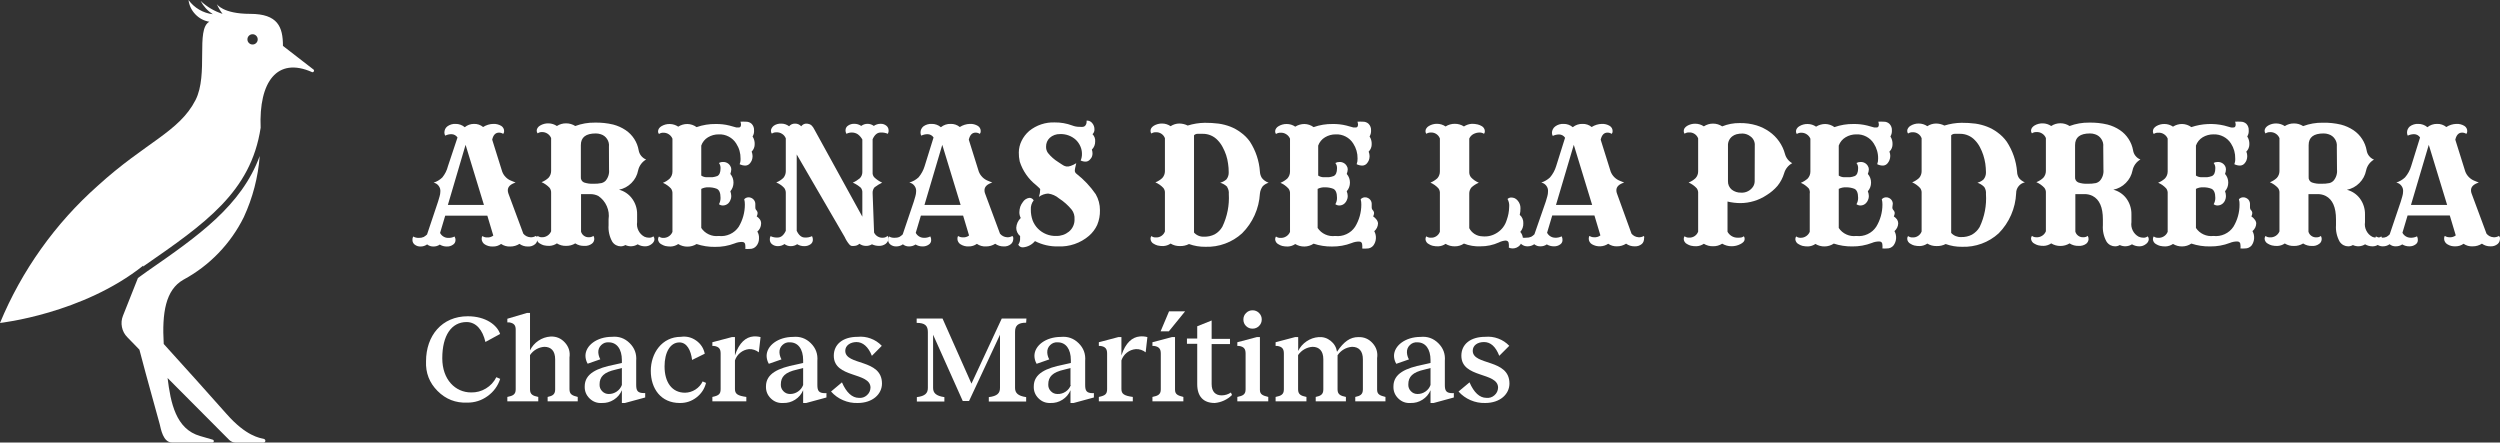
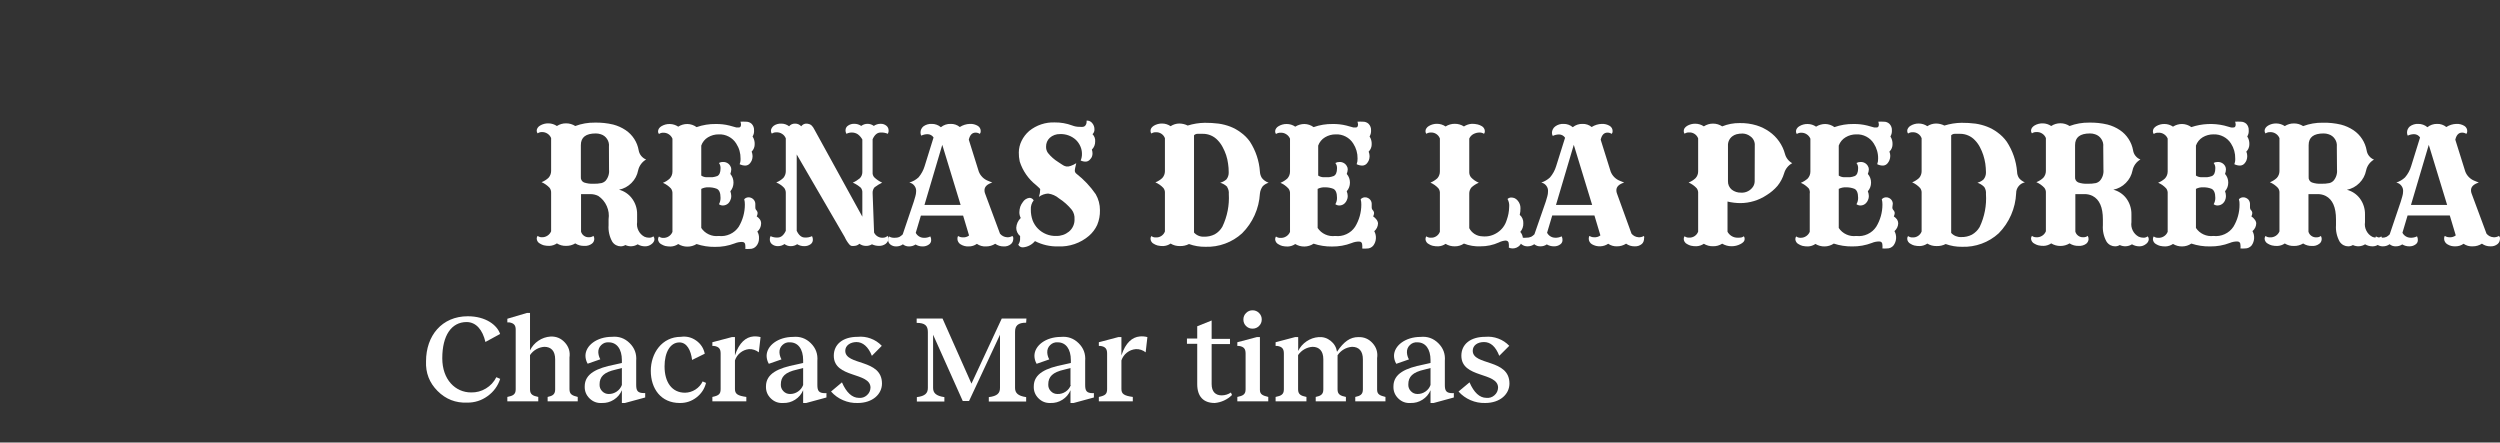
<svg xmlns="http://www.w3.org/2000/svg" width="272.4" height="48.22" viewBox="0 0 272.4 48.22">
  <rect x="0" y="0" width="272.4" height="48.22" fill="#333333" stroke="none" />
-   <path d="M13.443 12.212C13.353 12.267 13.256 12.306 13.154 12.33C13.051 12.354 12.948 12.361 12.843 12.352C12.695 12.342 12.555 12.303 12.422 12.236C12.29 12.168 12.177 12.077 12.083 11.962L10.463 7.602C10.44 7.543 10.423 7.483 10.411 7.42C10.399 7.358 10.393 7.295 10.393 7.232C10.393 6.852 10.683 6.572 11.243 6.392L10.783 6.202C10.551 6.116 10.348 5.986 10.174 5.811C9.999 5.637 9.869 5.434 9.783 5.202L8.693 1.722C8.803 1.212 9.053 0.952 9.433 0.952C9.515 0.952 9.595 0.963 9.673 0.987C9.752 1.011 9.825 1.046 9.893 1.092C9.925 1.051 9.949 1.005 9.967 0.955C9.984 0.906 9.992 0.855 9.993 0.802C9.995 0.685 9.969 0.575 9.914 0.472C9.859 0.368 9.782 0.285 9.683 0.222C9.552 0.143 9.412 0.085 9.264 0.048C9.116 0.01 8.965 -0.005 8.813 0.002C8.616 0.006 8.423 0.037 8.234 0.095C8.045 0.153 7.868 0.235 7.703 0.342C7.563 0.226 7.407 0.138 7.234 0.079C7.062 0.021 6.885 -0.005 6.703 0.002C6.52 0.002 6.343 0.033 6.171 0.094C5.999 0.156 5.843 0.246 5.703 0.362C5.563 0.244 5.408 0.153 5.235 0.091C5.063 0.029 4.886 -0 4.703 0.002C4.539 -0.007 4.379 0.012 4.223 0.061C4.066 0.109 3.923 0.183 3.793 0.282C3.744 0.321 3.7 0.365 3.661 0.414C3.622 0.463 3.589 0.516 3.563 0.572C3.538 0.631 3.518 0.691 3.505 0.753C3.492 0.816 3.484 0.879 3.483 0.942C3.482 1.002 3.49 1.061 3.505 1.118C3.52 1.176 3.543 1.231 3.573 1.282C3.679 1.228 3.791 1.187 3.908 1.16C4.025 1.133 4.143 1.12 4.263 1.122C4.394 1.125 4.517 1.159 4.632 1.222C4.747 1.286 4.84 1.373 4.913 1.482L3.873 4.602C3.817 4.829 3.737 5.048 3.632 5.257C3.527 5.466 3.401 5.661 3.253 5.842C3.12 5.97 2.974 6.082 2.815 6.176C2.656 6.271 2.489 6.346 2.313 6.402C2.544 6.452 2.729 6.572 2.868 6.763C3.008 6.954 3.066 7.167 3.043 7.402C3.04 7.485 3.033 7.568 3.019 7.65C3.006 7.732 2.987 7.813 2.963 7.892L2.793 8.472L1.593 12.052C1.538 12.104 1.48 12.152 1.42 12.197C1.36 12.242 1.297 12.284 1.233 12.322C1.148 12.359 1.06 12.386 0.968 12.403C0.877 12.42 0.785 12.426 0.693 12.422C0.586 12.425 0.481 12.414 0.377 12.389C0.274 12.364 0.176 12.325 0.083 12.272C0.051 12.334 0.028 12.399 0.014 12.466C0.001 12.535 -0.003 12.603 0.003 12.672C0.005 12.766 0.027 12.855 0.069 12.939C0.111 13.023 0.169 13.094 0.243 13.152C0.334 13.223 0.435 13.277 0.544 13.313C0.654 13.349 0.767 13.365 0.883 13.362C1.012 13.363 1.138 13.344 1.261 13.305C1.384 13.266 1.498 13.208 1.603 13.132C1.699 13.209 1.806 13.267 1.923 13.306C2.04 13.345 2.16 13.364 2.283 13.362C2.407 13.364 2.53 13.348 2.649 13.312C2.769 13.276 2.88 13.223 2.983 13.152C3.097 13.222 3.219 13.274 3.348 13.31C3.477 13.346 3.609 13.363 3.743 13.362C3.864 13.367 3.983 13.353 4.099 13.319C4.216 13.284 4.324 13.232 4.423 13.162C4.504 13.112 4.569 13.045 4.617 12.961C4.665 12.878 4.69 12.788 4.693 12.692C4.698 12.619 4.692 12.546 4.674 12.475C4.657 12.403 4.63 12.336 4.593 12.272C4.478 12.33 4.358 12.371 4.233 12.397C4.107 12.422 3.981 12.431 3.853 12.422C3.675 12.414 3.51 12.361 3.36 12.265C3.21 12.168 3.095 12.041 3.013 11.882L3.573 10.002L8.163 10.002L8.813 12.172C8.713 12.248 8.602 12.304 8.482 12.338C8.361 12.373 8.238 12.384 8.113 12.372C8.029 12.373 7.947 12.362 7.867 12.338C7.787 12.314 7.712 12.279 7.643 12.232C7.583 12.232 7.543 12.372 7.543 12.532C7.547 12.658 7.581 12.775 7.645 12.883C7.709 12.991 7.795 13.078 7.903 13.142C8.032 13.221 8.17 13.278 8.316 13.316C8.463 13.353 8.612 13.369 8.763 13.362C8.924 13.367 9.082 13.346 9.236 13.298C9.391 13.25 9.533 13.178 9.663 13.082C9.81 13.182 9.969 13.257 10.14 13.305C10.311 13.352 10.485 13.372 10.663 13.362C10.84 13.363 11.014 13.339 11.184 13.29C11.354 13.241 11.514 13.168 11.663 13.072C11.794 13.169 11.938 13.242 12.094 13.292C12.25 13.341 12.409 13.365 12.573 13.362C12.718 13.373 12.86 13.356 12.998 13.311C13.137 13.266 13.262 13.196 13.373 13.102C13.416 13.066 13.453 13.025 13.485 12.98C13.518 12.934 13.543 12.885 13.563 12.832C13.583 12.776 13.598 12.719 13.608 12.66C13.618 12.601 13.623 12.542 13.623 12.482C13.622 12.424 13.605 12.37 13.572 12.321C13.54 12.272 13.497 12.236 13.443 12.212ZM3.863 8.832L5.793 2.282L7.793 8.832L3.863 8.832Z" fill-rule="nonzero" transform="matrix(1 0 0 1 44.937 13.498)" fill="rgb(255, 255, 255)" />
  <path d="M12.71 12.392C12.643 12.444 12.569 12.483 12.489 12.509C12.408 12.535 12.325 12.546 12.24 12.542C12.152 12.543 12.065 12.533 11.979 12.515C11.893 12.496 11.81 12.469 11.73 12.432C11.445 12.277 11.23 12.053 11.085 11.762C10.94 11.47 10.892 11.164 10.94 10.842L10.94 9.992C10.945 9.679 10.899 9.373 10.802 9.075C10.704 8.776 10.56 8.502 10.37 8.252C10.197 8.021 9.99 7.825 9.75 7.663C9.51 7.502 9.25 7.385 8.97 7.312C9.497 7.204 9.949 6.958 10.327 6.577C10.706 6.195 10.947 5.74 11.05 5.212C11.105 4.962 11.209 4.733 11.36 4.526C11.511 4.319 11.698 4.151 11.92 4.022C11.708 3.937 11.529 3.806 11.385 3.628C11.241 3.45 11.149 3.248 11.11 3.022C11.034 2.574 10.872 2.159 10.626 1.777C10.379 1.395 10.067 1.077 9.69 0.822C9.482 0.683 9.264 0.563 9.036 0.46C8.808 0.358 8.572 0.275 8.33 0.212C8.003 0.134 7.672 0.078 7.337 0.043C7.002 0.007 6.667 -0.006 6.33 0.002C5.967 -0.003 5.606 0.025 5.248 0.087C4.89 0.15 4.541 0.245 4.2 0.372C4.051 0.276 3.892 0.204 3.721 0.154C3.551 0.105 3.377 0.081 3.2 0.082C3.023 0.079 2.849 0.102 2.678 0.152C2.508 0.201 2.348 0.275 2.2 0.372C1.925 0.189 1.623 0.093 1.292 0.084C0.962 0.075 0.655 0.154 0.37 0.322C0.315 0.352 0.265 0.388 0.219 0.43C0.173 0.472 0.134 0.52 0.1 0.572C0.067 0.617 0.042 0.666 0.025 0.719C0.008 0.772 -0 0.827 0 0.882C-0.001 0.935 0.006 0.987 0.023 1.037C0.041 1.087 0.066 1.132 0.1 1.172C0.169 1.124 0.243 1.088 0.324 1.064C0.404 1.04 0.486 1.03 0.57 1.032C0.788 1.028 0.988 1.085 1.17 1.203C1.353 1.322 1.486 1.482 1.57 1.682L1.57 5.272C1.57 5.411 1.545 5.545 1.495 5.674C1.445 5.804 1.373 5.92 1.28 6.022C1.17 6.123 1.052 6.212 0.926 6.291C0.8 6.37 0.668 6.437 0.53 6.492C0.697 6.564 0.854 6.652 1.002 6.757C1.151 6.861 1.287 6.98 1.41 7.112C1.469 7.195 1.512 7.286 1.54 7.384C1.567 7.481 1.577 7.581 1.57 7.682L1.57 11.842C1.486 12.043 1.353 12.203 1.17 12.321C0.988 12.44 0.788 12.497 0.57 12.492C0.486 12.496 0.403 12.485 0.322 12.459C0.241 12.433 0.167 12.394 0.1 12.342C0.067 12.385 0.041 12.432 0.024 12.484C0.007 12.535 -0.001 12.588 0 12.642C0.006 12.761 0.042 12.87 0.108 12.969C0.175 13.068 0.262 13.142 0.37 13.192C0.434 13.231 0.501 13.266 0.569 13.296C0.638 13.326 0.708 13.352 0.78 13.372C0.88 13.394 0.981 13.41 1.083 13.42C1.185 13.43 1.288 13.434 1.39 13.432C1.535 13.426 1.676 13.4 1.814 13.354C1.952 13.308 2.08 13.244 2.2 13.162C2.35 13.256 2.51 13.326 2.68 13.372C2.851 13.418 3.024 13.438 3.2 13.432C3.376 13.436 3.55 13.415 3.72 13.369C3.89 13.323 4.05 13.254 4.2 13.162C4.349 13.259 4.508 13.33 4.679 13.376C4.85 13.423 5.024 13.441 5.2 13.432C5.343 13.443 5.483 13.428 5.621 13.388C5.758 13.349 5.885 13.287 6 13.202C6.137 13.104 6.223 12.973 6.258 12.807C6.292 12.642 6.266 12.487 6.18 12.342C6.111 12.394 6.035 12.433 5.953 12.458C5.871 12.484 5.786 12.495 5.7 12.492C5.502 12.505 5.321 12.454 5.158 12.34C4.995 12.226 4.886 12.073 4.83 11.882L4.83 7.792L5.83 7.792C5.983 7.79 6.133 7.806 6.282 7.839C6.431 7.873 6.574 7.924 6.71 7.992C7.126 8.275 7.435 8.646 7.637 9.106C7.839 9.566 7.904 10.045 7.83 10.542L7.83 11.172C7.807 11.486 7.83 11.795 7.898 12.102C7.966 12.408 8.077 12.699 8.23 12.972C8.282 13.056 8.345 13.131 8.418 13.197C8.491 13.264 8.572 13.319 8.66 13.362C8.738 13.402 8.819 13.431 8.903 13.452C8.988 13.472 9.073 13.482 9.16 13.482C9.248 13.482 9.335 13.469 9.419 13.445C9.504 13.422 9.585 13.387 9.66 13.342C9.876 13.444 10.103 13.488 10.34 13.473C10.578 13.459 10.798 13.389 11 13.262C11.121 13.335 11.25 13.389 11.385 13.427C11.521 13.464 11.659 13.482 11.8 13.482C11.929 13.485 12.054 13.465 12.176 13.424C12.298 13.383 12.409 13.322 12.51 13.242C12.556 13.21 12.598 13.174 12.637 13.133C12.675 13.093 12.71 13.049 12.74 13.002C12.769 12.956 12.792 12.906 12.807 12.854C12.822 12.801 12.83 12.747 12.83 12.692C12.827 12.637 12.815 12.584 12.795 12.533C12.774 12.481 12.746 12.435 12.71 12.392ZM7.88 5.122C7.904 5.343 7.882 5.56 7.816 5.772C7.75 5.984 7.645 6.174 7.5 6.342C7.437 6.403 7.368 6.455 7.292 6.497C7.215 6.539 7.135 6.571 7.05 6.592C6.902 6.622 6.753 6.643 6.602 6.655C6.452 6.667 6.301 6.669 6.15 6.662C5.981 6.67 5.812 6.662 5.644 6.639C5.476 6.615 5.311 6.577 5.15 6.522C5.034 6.471 4.944 6.389 4.881 6.278C4.819 6.168 4.795 6.049 4.81 5.922L4.81 2.452C4.81 1.602 5.35 1.182 6.44 1.182C6.534 1.182 6.627 1.19 6.719 1.205C6.811 1.22 6.902 1.242 6.99 1.272C7.28 1.366 7.507 1.54 7.673 1.796C7.838 2.051 7.904 2.33 7.87 2.632L7.88 5.122Z" fill-rule="nonzero" transform="matrix(1 0 0 1 58.48 13.358)" fill="rgb(255, 255, 255)" />
  <path d="M0.39 0.3C0.427 0.366 0.46 0.434 0.489 0.504C0.517 0.575 0.541 0.647 0.56 0.72C0.598 0.832 0.631 0.946 0.659 1.062C0.688 1.177 0.711 1.293 0.73 1.41C0.744 1.516 0.765 1.62 0.796 1.722C0.826 1.825 0.864 1.924 0.91 2.02C0.965 2.086 1.03 2.142 1.103 2.186C1.177 2.231 1.256 2.262 1.34 2.28C1.189 2.335 1.064 2.425 0.965 2.551C0.865 2.677 0.807 2.82 0.79 2.98L0.73 3.33C0.59 4.1 0.37 4.52 0.05 4.58C0.161 4.141 0.237 3.696 0.279 3.245C0.321 2.794 0.328 2.342 0.3 1.89C0.311 1.568 0.292 1.248 0.241 0.931C0.191 0.613 0.11 0.302 0 0C0.083 0.021 0.158 0.058 0.226 0.11C0.294 0.162 0.348 0.225 0.39 0.3Z" fill-rule="nonzero" transform="matrix(1 0 0 1 66.89 15.1)" fill="rgb(255, 255, 255)" />
  <path d="M11.1 10.659C11.053 10.593 11.001 10.533 10.942 10.477C10.883 10.421 10.819 10.372 10.75 10.329C10.781 10.272 10.804 10.213 10.821 10.15C10.838 10.088 10.848 10.024 10.85 9.96C10.844 9.894 10.827 9.832 10.797 9.773C10.768 9.715 10.729 9.663 10.68 9.62C10.651 9.583 10.63 9.542 10.616 9.497C10.602 9.452 10.597 9.406 10.6 9.36L10.6 8.94C10.596 8.851 10.575 8.766 10.539 8.685C10.503 8.604 10.453 8.532 10.39 8.47C10.36 8.439 10.326 8.411 10.291 8.386C10.256 8.361 10.219 8.339 10.18 8.32C10.126 8.292 10.069 8.273 10.01 8.261C9.951 8.249 9.891 8.245 9.83 8.25C9.746 8.254 9.665 8.274 9.589 8.31C9.513 8.347 9.446 8.396 9.39 8.46C9.415 8.554 9.434 8.65 9.445 8.747C9.457 8.844 9.462 8.942 9.46 9.04C9.46 9.466 9.403 9.884 9.289 10.295C9.175 10.706 9.009 11.094 8.79 11.46C8.549 11.816 8.232 12.085 7.84 12.265C7.448 12.444 7.038 12.509 6.61 12.46C6.237 12.505 5.879 12.449 5.538 12.292C5.196 12.136 4.92 11.902 4.71 11.589L4.71 7.33C4.832 7.267 4.96 7.221 5.094 7.192C5.228 7.163 5.363 7.152 5.5 7.16C5.65 7.157 5.799 7.168 5.947 7.193C6.095 7.218 6.24 7.257 6.38 7.31C6.67 7.43 6.81 7.76 6.81 8.31C6.812 8.43 6.798 8.549 6.769 8.665C6.741 8.782 6.698 8.894 6.64 9C6.7 9.046 6.767 9.081 6.839 9.105C6.91 9.129 6.984 9.14 7.06 9.14C7.172 9.139 7.279 9.118 7.383 9.077C7.487 9.035 7.579 8.976 7.66 8.9C7.708 8.851 7.751 8.798 7.788 8.741C7.825 8.684 7.856 8.623 7.88 8.56C7.914 8.489 7.94 8.416 7.957 8.34C7.973 8.264 7.981 8.187 7.98 8.11C7.976 8.021 7.966 7.933 7.949 7.846C7.932 7.759 7.909 7.673 7.88 7.59C8.108 7.316 8.221 7.001 8.221 6.645C8.221 6.288 8.108 5.973 7.88 5.7C7.908 5.62 7.93 5.54 7.947 5.458C7.964 5.376 7.975 5.293 7.98 5.21C7.982 5.146 7.974 5.083 7.957 5.022C7.94 4.961 7.914 4.903 7.88 4.85C7.799 4.701 7.684 4.586 7.536 4.505C7.388 4.424 7.229 4.388 7.06 4.4C6.986 4.397 6.914 4.406 6.842 4.424C6.771 4.443 6.703 4.471 6.64 4.51C6.701 4.594 6.746 4.686 6.775 4.785C6.804 4.884 6.816 4.986 6.81 5.09C6.81 5.53 6.69 5.81 6.46 5.93C6.373 5.962 6.284 5.989 6.194 6.01C6.104 6.032 6.012 6.049 5.92 6.06L5.65 6.06L5.26 6.06C5.162 6.056 5.066 6.039 4.973 6.008C4.879 5.978 4.792 5.935 4.71 5.88L4.71 2.61C4.774 2.421 4.869 2.249 4.995 2.094C5.12 1.939 5.269 1.811 5.44 1.71C5.617 1.603 5.804 1.523 6.003 1.468C6.202 1.414 6.404 1.388 6.61 1.39C6.995 1.372 7.359 1.453 7.7 1.631C8.042 1.81 8.315 2.063 8.52 2.39C8.678 2.633 8.798 2.895 8.878 3.174C8.958 3.454 8.995 3.739 8.99 4.03C8.996 4.134 8.991 4.237 8.974 4.34C8.957 4.443 8.929 4.543 8.89 4.64C8.989 4.69 9.093 4.728 9.201 4.753C9.309 4.779 9.419 4.791 9.53 4.79C9.626 4.785 9.717 4.761 9.802 4.717C9.887 4.674 9.96 4.614 10.02 4.54C10.062 4.49 10.099 4.437 10.132 4.382C10.166 4.327 10.195 4.269 10.22 4.21C10.247 4.138 10.267 4.064 10.28 3.988C10.294 3.912 10.3 3.836 10.3 3.76C10.298 3.676 10.288 3.593 10.271 3.51C10.254 3.428 10.231 3.348 10.2 3.27C10.309 3.161 10.392 3.036 10.45 2.893C10.507 2.751 10.534 2.603 10.53 2.45C10.535 2.303 10.518 2.159 10.478 2.017C10.439 1.876 10.38 1.743 10.3 1.62C10.362 1.519 10.407 1.412 10.434 1.297C10.461 1.183 10.47 1.067 10.46 0.95C10.468 0.821 10.451 0.695 10.407 0.574C10.364 0.452 10.298 0.344 10.21 0.25C10.125 0.169 10.028 0.108 9.919 0.067C9.81 0.025 9.697 0.006 9.58 0.01C9.48 0.003 9.38 -1.27157e-06 9.28 0C9.18 -1.27157e-06 9.08 0.003 8.98 0.01C8.996 0.057 9.008 0.104 9.018 0.153C9.028 0.201 9.036 0.25 9.04 0.3C9.04 0.53 8.96 0.64 8.8 0.64L8.54 0.64L7.78 0.43C7.537 0.369 7.29 0.325 7.041 0.296C6.791 0.268 6.541 0.256 6.29 0.26C5.935 0.254 5.581 0.28 5.23 0.338C4.879 0.395 4.536 0.482 4.2 0.6C4.055 0.492 3.897 0.41 3.727 0.352C3.556 0.294 3.38 0.263 3.2 0.26C3.023 0.258 2.849 0.282 2.679 0.331C2.509 0.38 2.349 0.453 2.2 0.55C1.925 0.366 1.623 0.27 1.292 0.261C0.962 0.252 0.655 0.331 0.37 0.5C0.316 0.53 0.267 0.567 0.221 0.609C0.175 0.651 0.135 0.698 0.1 0.75C0.07 0.796 0.046 0.845 0.029 0.898C0.012 0.95 0.002 1.004 0 1.06C-0.001 1.112 0.006 1.164 0.023 1.214C0.041 1.264 0.066 1.309 0.1 1.35C0.169 1.301 0.243 1.265 0.324 1.241C0.404 1.217 0.486 1.207 0.57 1.21C0.788 1.204 0.989 1.26 1.171 1.379C1.354 1.498 1.487 1.658 1.57 1.86L1.57 5.45C1.57 5.588 1.545 5.722 1.495 5.851C1.445 5.981 1.373 6.097 1.28 6.2C1.171 6.301 1.054 6.391 0.927 6.47C0.801 6.549 0.669 6.616 0.53 6.67C0.697 6.741 0.854 6.829 1.002 6.934C1.151 7.038 1.287 7.157 1.41 7.29C1.469 7.372 1.512 7.463 1.54 7.561C1.567 7.659 1.577 7.758 1.57 7.86L1.57 12.02C1.487 12.221 1.354 12.381 1.171 12.5C0.989 12.619 0.788 12.676 0.57 12.669C0.486 12.673 0.403 12.662 0.322 12.636C0.241 12.61 0.167 12.571 0.1 12.52C0.067 12.562 0.041 12.609 0.024 12.661C0.007 12.712 -0.001 12.765 0 12.819C0.006 12.938 0.042 13.047 0.108 13.146C0.175 13.245 0.262 13.319 0.37 13.37C0.434 13.408 0.501 13.443 0.569 13.473C0.638 13.503 0.708 13.529 0.78 13.55C0.88 13.571 0.981 13.587 1.083 13.597C1.185 13.607 1.288 13.611 1.39 13.61C1.535 13.603 1.676 13.577 1.814 13.531C1.952 13.485 2.08 13.421 2.2 13.339C2.507 13.528 2.84 13.622 3.2 13.622C3.56 13.622 3.894 13.528 4.2 13.339C4.523 13.447 4.852 13.526 5.187 13.578C5.523 13.63 5.861 13.654 6.2 13.649C6.567 13.655 6.932 13.626 7.293 13.562C7.655 13.498 8.007 13.4 8.35 13.27C8.477 13.217 8.608 13.177 8.742 13.15C8.877 13.123 9.013 13.11 9.15 13.11C9.39 13.11 9.51 13.239 9.51 13.499C9.515 13.561 9.518 13.623 9.518 13.684C9.518 13.746 9.515 13.808 9.51 13.87C9.592 13.876 9.673 13.88 9.755 13.88C9.837 13.88 9.919 13.876 10 13.87C10.14 13.875 10.273 13.848 10.399 13.79C10.526 13.732 10.633 13.649 10.72 13.54C10.815 13.424 10.886 13.296 10.934 13.155C10.982 13.014 11.004 12.869 11 12.72C11.008 12.59 10.997 12.462 10.967 12.336C10.936 12.21 10.887 12.091 10.82 11.979C10.947 11.873 11.047 11.744 11.118 11.594C11.19 11.444 11.227 11.286 11.23 11.12C11.235 11.038 11.226 10.957 11.204 10.879C11.182 10.8 11.147 10.727 11.1 10.659Z" fill-rule="nonzero" transform="matrix(1 0 0 1 71.7 13.251)" fill="rgb(255, 255, 255)" />
  <path d="M12.363 12.431C12.154 12.452 11.958 12.411 11.774 12.309C11.591 12.206 11.454 12.06 11.363 11.871L11.203 7.551C11.198 7.44 11.214 7.332 11.251 7.227C11.287 7.121 11.341 7.026 11.413 6.941C11.542 6.842 11.676 6.75 11.815 6.665C11.953 6.58 12.096 6.502 12.243 6.431C12.079 6.358 11.924 6.271 11.776 6.171C11.628 6.07 11.49 5.957 11.363 5.831C11.302 5.755 11.257 5.671 11.229 5.577C11.202 5.484 11.193 5.388 11.203 5.291L11.203 1.701C11.423 1.211 11.713 0.971 12.073 0.971C12.208 0.963 12.342 0.971 12.476 0.994C12.61 1.018 12.738 1.057 12.863 1.111C12.896 1.05 12.919 0.985 12.932 0.917C12.946 0.849 12.95 0.78 12.943 0.711C12.941 0.617 12.918 0.528 12.876 0.444C12.834 0.36 12.777 0.289 12.703 0.231C12.613 0.158 12.513 0.103 12.402 0.066C12.292 0.03 12.179 0.015 12.063 0.021C11.932 0.021 11.804 0.04 11.68 0.079C11.555 0.119 11.44 0.176 11.333 0.251C11.13 0.099 10.902 0.023 10.648 0.023C10.394 0.023 10.166 0.099 9.963 0.251C9.851 0.175 9.73 0.117 9.601 0.077C9.471 0.038 9.338 0.019 9.203 0.021C9.081 0.016 8.963 0.031 8.846 0.065C8.73 0.099 8.622 0.151 8.523 0.221C8.442 0.273 8.378 0.34 8.331 0.423C8.283 0.506 8.257 0.596 8.253 0.691C8.248 0.765 8.254 0.837 8.271 0.909C8.288 0.98 8.315 1.048 8.353 1.111C8.445 1.062 8.542 1.026 8.644 1.002C8.745 0.979 8.848 0.968 8.953 0.971C9.069 0.971 9.182 0.988 9.293 1.022C9.404 1.056 9.507 1.106 9.603 1.171C9.702 1.247 9.791 1.331 9.872 1.426C9.953 1.52 10.023 1.622 10.083 1.731L10.083 5.291C10.083 5.417 10.059 5.538 10.01 5.654C9.961 5.771 9.892 5.873 9.803 5.961C9.688 6.057 9.567 6.144 9.439 6.223C9.312 6.302 9.18 6.371 9.043 6.431C9.203 6.5 9.358 6.582 9.505 6.676C9.653 6.77 9.792 6.875 9.923 6.991C9.983 7.071 10.027 7.16 10.055 7.256C10.082 7.353 10.092 7.451 10.083 7.551L10.083 10.141L4.853 0.631C4.815 0.549 4.77 0.471 4.718 0.397C4.666 0.323 4.607 0.254 4.543 0.191C4.511 0.163 4.476 0.138 4.439 0.116C4.402 0.094 4.363 0.076 4.323 0.061C4.26 0.038 4.196 0.022 4.131 0.012C4.065 0.002 3.999 -0.002 3.933 0.001C3.831 0.01 3.735 0.04 3.646 0.09C3.557 0.141 3.482 0.208 3.423 0.291C3.338 0.196 3.237 0.122 3.12 0.072C3.003 0.021 2.88 -0.003 2.753 0.001C2.627 -0.005 2.508 0.018 2.393 0.069C2.279 0.12 2.182 0.194 2.103 0.291C1.979 0.194 1.842 0.121 1.693 0.071C1.544 0.021 1.39 -0.002 1.233 0.001C1.09 -0.005 0.951 0.012 0.814 0.051C0.677 0.09 0.55 0.15 0.433 0.231C0.388 0.266 0.348 0.304 0.311 0.346C0.274 0.388 0.241 0.433 0.213 0.481C0.183 0.529 0.16 0.58 0.145 0.635C0.129 0.689 0.122 0.745 0.123 0.801C0.123 0.854 0.132 0.905 0.149 0.954C0.166 1.004 0.191 1.05 0.223 1.091C0.291 1.043 0.366 1.007 0.446 0.983C0.527 0.959 0.609 0.948 0.693 0.951C0.92 0.934 1.13 0.986 1.323 1.106C1.517 1.225 1.657 1.391 1.743 1.601L1.743 5.191C1.743 5.323 1.721 5.45 1.676 5.574C1.631 5.698 1.567 5.81 1.483 5.911C1.37 6.019 1.249 6.115 1.117 6.2C0.986 6.284 0.848 6.354 0.703 6.411C0.868 6.478 1.024 6.562 1.171 6.663C1.318 6.764 1.452 6.88 1.573 7.011C1.635 7.097 1.68 7.19 1.71 7.291C1.739 7.393 1.75 7.496 1.743 7.601L1.743 11.681C1.513 12.171 1.213 12.411 0.863 12.411C0.728 12.42 0.595 12.412 0.463 12.387C0.331 12.361 0.204 12.319 0.083 12.261C0.051 12.323 0.028 12.387 0.014 12.456C0.001 12.524 -0.003 12.592 0.003 12.661C0.005 12.755 0.027 12.844 0.069 12.928C0.111 13.012 0.169 13.083 0.243 13.141C0.334 13.212 0.435 13.266 0.544 13.302C0.654 13.338 0.767 13.354 0.883 13.351C1.012 13.352 1.138 13.333 1.261 13.294C1.384 13.255 1.498 13.197 1.603 13.121C1.699 13.198 1.806 13.255 1.923 13.295C2.04 13.335 2.159 13.353 2.283 13.351C2.407 13.354 2.53 13.337 2.649 13.301C2.769 13.265 2.88 13.212 2.983 13.141C3.099 13.211 3.222 13.264 3.353 13.3C3.484 13.336 3.617 13.353 3.753 13.351C3.874 13.355 3.992 13.34 4.109 13.306C4.225 13.271 4.333 13.22 4.433 13.151C4.511 13.098 4.573 13.03 4.619 12.948C4.665 12.865 4.69 12.776 4.693 12.681C4.697 12.608 4.691 12.537 4.676 12.465C4.66 12.394 4.636 12.326 4.603 12.261C4.48 12.319 4.351 12.361 4.217 12.387C4.083 12.412 3.949 12.42 3.813 12.411C3.463 12.411 3.163 12.171 2.933 11.681L2.933 3.361L8.163 12.361C8.227 12.506 8.301 12.645 8.385 12.779C8.468 12.913 8.561 13.04 8.663 13.161C8.692 13.197 8.725 13.228 8.762 13.255C8.8 13.282 8.84 13.304 8.883 13.321C8.942 13.331 9.002 13.336 9.063 13.336C9.123 13.336 9.183 13.331 9.243 13.321C9.34 13.315 9.434 13.292 9.523 13.252C9.612 13.213 9.692 13.159 9.763 13.091C9.965 13.236 10.191 13.313 10.439 13.324C10.687 13.335 10.918 13.277 11.133 13.151C11.253 13.209 11.378 13.252 11.508 13.28C11.638 13.309 11.77 13.323 11.903 13.321C12.032 13.326 12.158 13.309 12.281 13.271C12.404 13.234 12.518 13.177 12.623 13.101C12.667 13.065 12.708 13.025 12.745 12.982C12.782 12.938 12.814 12.891 12.843 12.841C12.873 12.795 12.895 12.746 12.911 12.693C12.926 12.64 12.933 12.586 12.933 12.531C12.931 12.477 12.922 12.425 12.905 12.374C12.888 12.323 12.864 12.275 12.833 12.231C12.769 12.292 12.697 12.34 12.616 12.374C12.535 12.409 12.451 12.428 12.363 12.431Z" fill-rule="nonzero" transform="matrix(1 0 0 1 83.877 13.469)" fill="rgb(255, 255, 255)" />
  <path d="M13.542 12.212C13.453 12.265 13.358 12.304 13.258 12.328C13.157 12.352 13.055 12.36 12.952 12.352C12.803 12.343 12.663 12.304 12.531 12.236C12.399 12.169 12.286 12.077 12.192 11.962L10.572 7.602C10.547 7.544 10.528 7.483 10.516 7.421C10.505 7.359 10.5 7.296 10.502 7.232C10.502 6.852 10.782 6.572 11.352 6.392L10.882 6.202C10.652 6.113 10.451 5.981 10.277 5.807C10.103 5.633 9.971 5.431 9.882 5.202L8.792 1.722C8.912 1.212 9.152 0.952 9.532 0.952C9.614 0.951 9.694 0.962 9.773 0.986C9.851 1.01 9.924 1.045 9.992 1.092C10.026 1.052 10.051 1.006 10.068 0.956C10.086 0.906 10.093 0.855 10.092 0.802C10.096 0.685 10.071 0.574 10.015 0.47C9.96 0.366 9.882 0.284 9.782 0.222C9.651 0.142 9.512 0.084 9.363 0.046C9.215 0.009 9.064 -0.006 8.912 0.002C8.716 0.007 8.525 0.038 8.338 0.096C8.151 0.154 7.976 0.236 7.812 0.342C7.672 0.226 7.515 0.139 7.343 0.08C7.171 0.021 6.994 -0.005 6.812 0.002C6.619 -0.004 6.431 0.023 6.249 0.085C6.066 0.147 5.9 0.24 5.752 0.362C5.613 0.243 5.457 0.152 5.285 0.09C5.113 0.028 4.935 -0.001 4.752 0.002C4.587 -0.007 4.425 0.013 4.267 0.061C4.109 0.109 3.964 0.183 3.832 0.282C3.785 0.322 3.744 0.367 3.707 0.416C3.67 0.465 3.638 0.517 3.612 0.572C3.584 0.63 3.563 0.69 3.549 0.752C3.536 0.815 3.53 0.878 3.532 0.942C3.529 1.001 3.535 1.06 3.549 1.118C3.562 1.175 3.583 1.23 3.612 1.282C3.72 1.228 3.834 1.188 3.952 1.161C4.07 1.134 4.19 1.121 4.312 1.122C4.442 1.125 4.563 1.158 4.677 1.222C4.79 1.286 4.882 1.373 4.952 1.482L3.982 4.602C3.914 4.828 3.823 5.045 3.71 5.252C3.597 5.459 3.465 5.653 3.312 5.832C3.169 5.963 3.014 6.076 2.845 6.171C2.676 6.266 2.498 6.339 2.312 6.392C2.545 6.44 2.732 6.559 2.873 6.75C3.015 6.941 3.074 7.155 3.052 7.392C3.049 7.475 3.042 7.558 3.028 7.64C3.015 7.722 2.996 7.803 2.972 7.882L2.802 8.462L1.592 12.042C1.539 12.095 1.484 12.143 1.425 12.188C1.367 12.234 1.306 12.275 1.242 12.312C1.155 12.35 1.065 12.377 0.972 12.393C0.879 12.41 0.786 12.416 0.692 12.412C0.587 12.416 0.483 12.405 0.381 12.38C0.279 12.354 0.183 12.315 0.092 12.262C0.058 12.323 0.033 12.388 0.018 12.456C0.002 12.524 -0.003 12.593 0.002 12.662C0.004 12.756 0.026 12.845 0.068 12.929C0.11 13.013 0.168 13.084 0.242 13.142C0.334 13.214 0.436 13.268 0.548 13.305C0.66 13.341 0.774 13.357 0.892 13.352C1.021 13.353 1.147 13.334 1.27 13.295C1.393 13.256 1.507 13.198 1.612 13.122C1.706 13.2 1.81 13.259 1.926 13.299C2.041 13.338 2.16 13.356 2.282 13.352C2.408 13.354 2.532 13.337 2.653 13.302C2.774 13.266 2.887 13.213 2.992 13.142C3.106 13.212 3.228 13.265 3.357 13.301C3.486 13.336 3.618 13.354 3.752 13.352C3.873 13.357 3.992 13.342 4.108 13.307C4.224 13.273 4.332 13.222 4.432 13.152C4.512 13.101 4.576 13.034 4.622 12.95C4.668 12.867 4.691 12.778 4.692 12.682C4.696 12.61 4.69 12.537 4.675 12.466C4.659 12.395 4.635 12.327 4.602 12.262C4.487 12.32 4.367 12.361 4.242 12.387C4.116 12.412 3.989 12.421 3.862 12.412C3.682 12.405 3.516 12.354 3.364 12.257C3.212 12.161 3.094 12.032 3.012 11.872L3.572 9.992L8.172 9.992L8.822 12.162C8.72 12.24 8.608 12.296 8.486 12.33C8.363 12.365 8.238 12.375 8.112 12.362C8.028 12.363 7.946 12.351 7.866 12.327C7.786 12.303 7.711 12.268 7.642 12.222C7.582 12.262 7.552 12.362 7.552 12.522C7.553 12.649 7.586 12.766 7.65 12.875C7.714 12.984 7.802 13.07 7.912 13.132C8.041 13.211 8.178 13.27 8.325 13.307C8.472 13.345 8.621 13.36 8.772 13.352C8.933 13.356 9.091 13.334 9.245 13.286C9.399 13.238 9.541 13.167 9.672 13.072C9.818 13.174 9.976 13.249 10.148 13.297C10.319 13.345 10.494 13.364 10.672 13.352C10.849 13.354 11.023 13.331 11.193 13.281C11.363 13.232 11.523 13.159 11.672 13.062C11.805 13.159 11.951 13.232 12.108 13.282C12.266 13.331 12.427 13.355 12.592 13.352C12.737 13.362 12.879 13.344 13.017 13.3C13.155 13.255 13.28 13.185 13.392 13.092C13.433 13.055 13.47 13.014 13.502 12.968C13.534 12.922 13.561 12.874 13.582 12.822C13.602 12.766 13.617 12.709 13.627 12.65C13.637 12.591 13.642 12.532 13.642 12.472C13.646 12.423 13.64 12.376 13.623 12.33C13.605 12.285 13.578 12.245 13.542 12.212ZM3.962 8.832L5.902 2.282L7.902 8.832L3.962 8.832Z" fill-rule="nonzero" transform="matrix(1 0 0 1 96.768 13.498)" fill="rgb(255, 255, 255)" />
  <path d="M6.56 5.789C6.506 5.751 6.464 5.703 6.432 5.645C6.4 5.587 6.383 5.525 6.38 5.459C6.384 5.4 6.39 5.342 6.398 5.283C6.407 5.225 6.417 5.167 6.43 5.109L6.54 4.639C6.447 4.699 6.352 4.752 6.253 4.801C6.155 4.849 6.053 4.892 5.95 4.929L5.69 4.999L5.45 4.999C5.366 4.982 5.286 4.955 5.208 4.92C5.131 4.884 5.058 4.841 4.99 4.789L4.58 4.519C4.365 4.386 4.162 4.236 3.972 4.068C3.783 3.9 3.608 3.717 3.45 3.519C3.379 3.419 3.327 3.309 3.293 3.191C3.258 3.073 3.244 2.952 3.25 2.829C3.247 2.65 3.28 2.477 3.349 2.312C3.419 2.146 3.519 2.002 3.65 1.879C3.803 1.74 3.976 1.635 4.17 1.565C4.364 1.494 4.564 1.462 4.77 1.469C5.089 1.456 5.398 1.503 5.698 1.613C5.997 1.722 6.265 1.884 6.5 2.099C6.604 2.2 6.698 2.311 6.78 2.43C6.863 2.55 6.933 2.676 6.99 2.809C7.046 2.937 7.089 3.069 7.117 3.205C7.146 3.342 7.16 3.48 7.16 3.619C7.162 3.744 7.152 3.869 7.128 3.992C7.105 4.115 7.069 4.234 7.02 4.349C7.112 4.392 7.208 4.424 7.308 4.444C7.408 4.464 7.508 4.473 7.61 4.469C7.702 4.458 7.788 4.429 7.868 4.382C7.948 4.335 8.015 4.274 8.07 4.199C8.11 4.16 8.145 4.117 8.176 4.069C8.206 4.022 8.231 3.972 8.25 3.919C8.27 3.863 8.286 3.806 8.296 3.747C8.306 3.688 8.311 3.629 8.31 3.569C8.309 3.499 8.303 3.43 8.291 3.361C8.28 3.293 8.262 3.225 8.24 3.159C8.359 3.042 8.45 2.907 8.513 2.752C8.575 2.597 8.605 2.436 8.6 2.269C8.612 2.123 8.593 1.98 8.542 1.842C8.491 1.704 8.414 1.583 8.31 1.479C8.384 1.41 8.44 1.328 8.476 1.233C8.513 1.138 8.528 1.041 8.52 0.939C8.521 0.821 8.502 0.706 8.463 0.594C8.423 0.482 8.366 0.381 8.29 0.289C8.259 0.248 8.225 0.21 8.186 0.177C8.147 0.143 8.105 0.114 8.06 0.089C8.024 0.066 7.986 0.048 7.945 0.034C7.904 0.021 7.863 0.013 7.82 0.009C7.794 0.003 7.767 -1.27157e-06 7.74 0C7.713 -1.27157e-06 7.686 0.003 7.66 0.009C7.666 0.044 7.668 0.079 7.668 0.114C7.668 0.149 7.666 0.184 7.66 0.219C7.656 0.272 7.645 0.323 7.626 0.372C7.607 0.422 7.582 0.467 7.55 0.509C7.518 0.556 7.477 0.595 7.428 0.624C7.379 0.654 7.327 0.672 7.27 0.679C7.212 0.685 7.153 0.688 7.095 0.688C7.037 0.688 6.978 0.685 6.92 0.679C6.778 0.682 6.637 0.67 6.498 0.645C6.358 0.62 6.222 0.581 6.09 0.529C5.788 0.416 5.478 0.332 5.16 0.277C4.843 0.221 4.522 0.195 4.2 0.199C3.694 0.179 3.201 0.249 2.72 0.409C2.24 0.57 1.803 0.81 1.41 1.129C1.237 1.279 1.08 1.445 0.94 1.627C0.8 1.809 0.68 2.003 0.58 2.209C0.484 2.404 0.41 2.606 0.36 2.817C0.309 3.028 0.283 3.242 0.28 3.459C0.276 3.627 0.283 3.795 0.3 3.962C0.317 4.13 0.343 4.295 0.38 4.459C0.541 4.962 0.771 5.43 1.071 5.865C1.371 6.299 1.727 6.681 2.14 7.009L2.45 7.289C2.56 7.379 2.61 7.449 2.61 7.509C2.607 7.645 2.594 7.781 2.571 7.915C2.547 8.049 2.514 8.18 2.47 8.309C2.615 8.201 2.773 8.116 2.943 8.055C3.114 7.994 3.289 7.958 3.47 7.949C3.688 7.977 3.897 8.034 4.098 8.123C4.299 8.211 4.483 8.327 4.65 8.469C4.917 8.641 5.168 8.832 5.405 9.043C5.641 9.255 5.86 9.483 6.06 9.729C6.165 9.874 6.243 10.032 6.293 10.204C6.342 10.376 6.362 10.551 6.35 10.729C6.362 10.993 6.314 11.245 6.206 11.486C6.099 11.727 5.944 11.931 5.74 12.099C5.545 12.257 5.329 12.376 5.092 12.457C4.854 12.537 4.611 12.575 4.36 12.569C3.985 12.581 3.624 12.517 3.276 12.378C2.929 12.239 2.623 12.036 2.36 11.769C2.236 11.643 2.127 11.506 2.031 11.358C1.935 11.21 1.854 11.054 1.79 10.889C1.72 10.697 1.669 10.5 1.635 10.298C1.601 10.097 1.586 9.894 1.59 9.689C1.578 9.509 1.598 9.333 1.652 9.16C1.705 8.988 1.788 8.831 1.9 8.689C1.852 8.599 1.784 8.53 1.695 8.481C1.606 8.432 1.511 8.411 1.41 8.419C1.264 8.442 1.13 8.495 1.008 8.577C0.886 8.659 0.786 8.763 0.71 8.889C0.652 8.963 0.601 9.041 0.555 9.124C0.51 9.206 0.472 9.291 0.44 9.379C0.408 9.479 0.383 9.581 0.366 9.685C0.349 9.789 0.341 9.894 0.34 9.999C0.34 10.105 0.353 10.21 0.378 10.313C0.403 10.417 0.441 10.515 0.49 10.609C0.344 10.751 0.229 10.914 0.144 11.098C0.06 11.283 0.012 11.476 0 11.679C-0 11.853 0.036 12.019 0.11 12.176C0.183 12.334 0.287 12.468 0.42 12.579C0.423 12.596 0.424 12.613 0.424 12.629C0.424 12.646 0.423 12.663 0.42 12.679L0.42 12.809C0.428 12.935 0.415 13.06 0.381 13.181C0.346 13.303 0.293 13.416 0.22 13.519C0.269 13.618 0.343 13.694 0.44 13.747C0.537 13.8 0.64 13.821 0.75 13.809C1.001 13.786 1.239 13.715 1.462 13.597C1.686 13.479 1.878 13.323 2.04 13.129C2.431 13.331 2.84 13.481 3.268 13.579C3.697 13.677 4.131 13.721 4.57 13.709C5.181 13.736 5.776 13.65 6.354 13.452C6.932 13.253 7.454 12.956 7.92 12.559C8.111 12.395 8.282 12.213 8.433 12.012C8.585 11.812 8.714 11.597 8.82 11.369C8.926 11.114 9.004 10.851 9.055 10.58C9.106 10.309 9.127 10.035 9.12 9.759C9.122 9.454 9.084 9.154 9.006 8.859C8.928 8.563 8.813 8.284 8.66 8.019C8.369 7.597 8.047 7.198 7.695 6.824C7.343 6.451 6.964 6.106 6.56 5.789Z" fill-rule="nonzero" transform="matrix(1 0 0 1 110.73 13.141)" fill="rgb(255, 255, 255)" />
  <path d="M12.14 6.02C12.073 5.916 12.021 5.804 11.983 5.685C11.946 5.566 11.925 5.445 11.92 5.32C11.88 4.738 11.767 4.17 11.582 3.616C11.398 3.063 11.147 2.541 10.83 2.05C10.693 1.856 10.541 1.676 10.373 1.508C10.205 1.34 10.024 1.187 9.83 1.05C9.657 0.92 9.476 0.801 9.287 0.696C9.098 0.59 8.902 0.499 8.7 0.42C8.495 0.341 8.287 0.274 8.074 0.219C7.862 0.164 7.647 0.121 7.43 0.09C7.178 0.058 6.925 0.035 6.672 0.02C6.418 0.005 6.164 -0.002 5.91 0C5.594 0.005 5.281 0.033 4.969 0.083C4.658 0.133 4.351 0.206 4.05 0.3C3.908 0.227 3.759 0.172 3.603 0.135C3.448 0.098 3.29 0.08 3.13 0.08C2.963 0.081 2.799 0.106 2.639 0.156C2.479 0.205 2.329 0.277 2.19 0.37C2.054 0.276 1.906 0.204 1.747 0.154C1.589 0.105 1.426 0.08 1.26 0.08C1.102 0.077 0.946 0.096 0.793 0.137C0.64 0.178 0.496 0.239 0.36 0.32C0.307 0.353 0.258 0.39 0.213 0.432C0.167 0.474 0.126 0.52 0.09 0.57C0.061 0.617 0.039 0.666 0.023 0.719C0.008 0.772 0 0.825 0 0.88C-0.001 0.932 0.006 0.983 0.022 1.033C0.037 1.082 0.06 1.128 0.09 1.17C0.16 1.121 0.236 1.085 0.319 1.061C0.401 1.037 0.485 1.027 0.57 1.03C0.79 1.017 0.993 1.07 1.178 1.19C1.363 1.31 1.493 1.474 1.57 1.68L1.57 5.27C1.57 5.409 1.545 5.543 1.495 5.672C1.445 5.802 1.373 5.918 1.28 6.02C1.171 6.122 1.053 6.212 0.927 6.291C0.801 6.37 0.669 6.436 0.53 6.49C0.697 6.561 0.855 6.648 1.004 6.753C1.152 6.857 1.287 6.977 1.41 7.11C1.471 7.192 1.515 7.282 1.543 7.381C1.57 7.479 1.579 7.579 1.57 7.68L1.57 11.84C1.493 12.047 1.363 12.211 1.178 12.331C0.993 12.451 0.79 12.504 0.57 12.49C0.484 12.495 0.399 12.484 0.317 12.458C0.234 12.432 0.159 12.393 0.09 12.34C0.06 12.385 0.038 12.432 0.022 12.483C0.007 12.535 -0 12.587 0 12.64C0.005 12.758 0.04 12.866 0.104 12.965C0.169 13.064 0.254 13.139 0.36 13.19C0.425 13.23 0.493 13.265 0.564 13.295C0.634 13.325 0.706 13.351 0.78 13.37C0.88 13.393 0.981 13.409 1.083 13.419C1.185 13.429 1.288 13.433 1.39 13.43C1.533 13.423 1.673 13.397 1.809 13.351C1.945 13.305 2.072 13.242 2.19 13.16C2.34 13.252 2.501 13.321 2.671 13.367C2.841 13.413 3.014 13.434 3.19 13.43C3.364 13.438 3.535 13.423 3.704 13.385C3.874 13.348 4.036 13.29 4.19 13.21C4.477 13.314 4.771 13.391 5.072 13.441C5.372 13.492 5.675 13.515 5.98 13.51C6.717 13.535 7.432 13.421 8.124 13.166C8.816 12.912 9.435 12.537 9.98 12.04C10.557 11.463 11.013 10.803 11.347 10.059C11.681 9.314 11.872 8.535 11.92 7.72C11.933 7.574 11.966 7.431 12.019 7.294C12.072 7.156 12.142 7.028 12.23 6.91C12.319 6.821 12.418 6.744 12.526 6.68C12.634 6.616 12.749 6.566 12.87 6.53C12.727 6.481 12.593 6.413 12.469 6.326C12.345 6.24 12.236 6.138 12.14 6.02ZM8.36 7.02C8.427 7.13 8.476 7.247 8.505 7.371C8.534 7.496 8.542 7.623 8.53 7.75C8.567 8.365 8.526 8.975 8.407 9.58C8.289 10.184 8.096 10.765 7.83 11.32C7.732 11.494 7.612 11.651 7.471 11.792C7.331 11.933 7.173 12.052 7 12.15C6.817 12.242 6.626 12.31 6.426 12.354C6.227 12.398 6.025 12.416 5.82 12.41C5.616 12.419 5.419 12.384 5.23 12.305C5.041 12.227 4.878 12.112 4.74 11.96L4.74 1.36C4.792 1.307 4.853 1.266 4.923 1.238C4.993 1.21 5.065 1.197 5.14 1.2L5.7 1.2C6.007 1.198 6.302 1.258 6.584 1.38C6.866 1.502 7.111 1.675 7.32 1.9C7.428 2.012 7.527 2.13 7.617 2.256C7.708 2.381 7.789 2.513 7.86 2.65C7.936 2.79 8.005 2.932 8.069 3.077C8.132 3.223 8.189 3.37 8.24 3.52C8.289 3.672 8.331 3.825 8.367 3.981C8.402 4.136 8.429 4.292 8.45 4.45C8.474 4.606 8.492 4.762 8.504 4.919C8.515 5.076 8.521 5.233 8.52 5.39C8.526 5.531 8.508 5.669 8.465 5.803C8.422 5.937 8.357 6.059 8.27 6.17C8.172 6.255 8.065 6.328 7.951 6.389C7.836 6.45 7.716 6.497 7.59 6.53C7.736 6.571 7.874 6.629 8.004 6.705C8.135 6.781 8.254 6.873 8.36 6.98L8.36 7.02Z" fill-rule="nonzero" transform="matrix(1 0 0 1 125.36 13.38)" fill="rgb(255, 255, 255)" />
  <path d="M11.03 10.659C10.982 10.595 10.929 10.534 10.87 10.479C10.811 10.423 10.748 10.374 10.68 10.329C10.709 10.272 10.731 10.212 10.748 10.149C10.765 10.087 10.775 10.024 10.78 9.96C10.774 9.894 10.757 9.832 10.727 9.773C10.698 9.715 10.659 9.663 10.61 9.62C10.58 9.583 10.557 9.542 10.541 9.498C10.526 9.453 10.519 9.407 10.52 9.36L10.52 8.94C10.518 8.851 10.499 8.767 10.464 8.686C10.43 8.604 10.382 8.532 10.32 8.47C10.289 8.439 10.256 8.411 10.221 8.386C10.186 8.361 10.149 8.339 10.11 8.32C10.056 8.292 9.999 8.273 9.94 8.261C9.88 8.249 9.82 8.245 9.76 8.25C9.676 8.254 9.595 8.274 9.519 8.31C9.443 8.347 9.376 8.396 9.32 8.46C9.345 8.554 9.363 8.65 9.375 8.747C9.387 8.844 9.392 8.942 9.39 9.04C9.39 9.466 9.333 9.885 9.217 10.296C9.102 10.707 8.933 11.095 8.71 11.46C8.471 11.817 8.156 12.085 7.766 12.265C7.376 12.445 6.967 12.51 6.54 12.46C6.165 12.507 5.806 12.452 5.462 12.295C5.118 12.139 4.841 11.903 4.63 11.589L4.63 7.33C4.754 7.267 4.883 7.221 5.019 7.192C5.155 7.163 5.292 7.152 5.43 7.16C5.58 7.157 5.729 7.168 5.877 7.194C6.025 7.219 6.169 7.257 6.31 7.31C6.6 7.43 6.74 7.76 6.74 8.31C6.743 8.431 6.729 8.55 6.698 8.667C6.667 8.784 6.621 8.895 6.56 9C6.623 9.045 6.691 9.079 6.764 9.103C6.838 9.127 6.913 9.139 6.99 9.14C7.1 9.14 7.207 9.119 7.309 9.078C7.411 9.036 7.501 8.977 7.58 8.9C7.63 8.851 7.674 8.799 7.713 8.741C7.751 8.684 7.784 8.624 7.81 8.56C7.844 8.489 7.869 8.416 7.886 8.34C7.903 8.264 7.911 8.187 7.91 8.11C7.907 8.02 7.896 7.932 7.877 7.845C7.859 7.758 7.833 7.672 7.8 7.59C8.034 7.318 8.15 7.003 8.15 6.645C8.15 6.286 8.034 5.971 7.8 5.7C7.831 5.621 7.856 5.541 7.875 5.459C7.893 5.377 7.905 5.294 7.91 5.21C7.911 5.146 7.904 5.083 7.887 5.022C7.869 4.961 7.844 4.903 7.81 4.85C7.729 4.701 7.614 4.586 7.466 4.505C7.317 4.424 7.159 4.388 6.99 4.4C6.915 4.398 6.841 4.407 6.768 4.425C6.695 4.444 6.625 4.472 6.56 4.51C6.624 4.592 6.672 4.683 6.703 4.783C6.734 4.883 6.746 4.985 6.74 5.09C6.74 5.53 6.62 5.81 6.38 5.93C6.295 5.962 6.208 5.99 6.119 6.011C6.031 6.033 5.941 6.049 5.85 6.06L5.58 6.06L5.25 6.06C5.15 6.055 5.053 6.038 4.958 6.007C4.863 5.977 4.774 5.934 4.69 5.88L4.69 2.61C4.758 2.421 4.855 2.25 4.982 2.095C5.109 1.941 5.258 1.812 5.43 1.71C5.607 1.603 5.794 1.523 5.993 1.468C6.192 1.414 6.394 1.388 6.6 1.39C6.985 1.372 7.349 1.453 7.69 1.631C8.032 1.81 8.305 2.063 8.51 2.39C8.668 2.633 8.787 2.895 8.868 3.174C8.948 3.454 8.985 3.739 8.98 4.03C8.984 4.133 8.977 4.237 8.96 4.339C8.944 4.442 8.917 4.542 8.88 4.64C8.979 4.691 9.082 4.729 9.191 4.754C9.299 4.78 9.409 4.791 9.52 4.79C9.616 4.785 9.707 4.761 9.792 4.717C9.877 4.674 9.95 4.614 10.01 4.54C10.051 4.49 10.089 4.437 10.122 4.382C10.156 4.327 10.185 4.269 10.21 4.21C10.237 4.138 10.257 4.064 10.27 3.988C10.284 3.912 10.29 3.836 10.29 3.76C10.287 3.676 10.278 3.593 10.261 3.51C10.244 3.428 10.221 3.348 10.19 3.27C10.299 3.161 10.382 3.036 10.439 2.893C10.497 2.751 10.524 2.603 10.52 2.45C10.525 2.303 10.507 2.159 10.468 2.017C10.429 1.876 10.37 1.743 10.29 1.62C10.35 1.518 10.393 1.411 10.42 1.296C10.447 1.182 10.457 1.067 10.45 0.95C10.457 0.82 10.438 0.694 10.393 0.573C10.347 0.451 10.28 0.343 10.19 0.25C10.107 0.17 10.012 0.109 9.904 0.067C9.797 0.026 9.685 0.006 9.57 0.01C9.47 0.003 9.37 -1.27157e-06 9.27 0C9.17 -1.27157e-06 9.07 0.003 8.97 0.01C8.986 0.057 8.998 0.104 9.008 0.153C9.018 0.201 9.026 0.25 9.03 0.3C9.03 0.53 8.95 0.64 8.79 0.64L8.53 0.64L7.77 0.43C7.525 0.369 7.277 0.324 7.026 0.296C6.775 0.267 6.523 0.255 6.27 0.26C5.916 0.254 5.564 0.28 5.215 0.337C4.866 0.395 4.524 0.482 4.19 0.6C4.045 0.492 3.887 0.41 3.717 0.352C3.546 0.294 3.37 0.263 3.19 0.26C3.013 0.26 2.84 0.284 2.67 0.334C2.499 0.383 2.34 0.455 2.19 0.55C2.054 0.455 1.906 0.383 1.747 0.333C1.589 0.284 1.426 0.259 1.26 0.26C1.103 0.257 0.949 0.276 0.798 0.317C0.647 0.358 0.504 0.419 0.37 0.5C0.315 0.529 0.265 0.565 0.219 0.607C0.173 0.65 0.134 0.697 0.1 0.75C0.067 0.794 0.042 0.843 0.025 0.896C0.008 0.949 -0 1.004 0 1.06C-0.001 1.111 0.006 1.162 0.022 1.212C0.037 1.261 0.06 1.307 0.09 1.35C0.161 1.302 0.237 1.266 0.319 1.243C0.401 1.219 0.485 1.208 0.57 1.21C0.796 1.196 1.006 1.248 1.198 1.368C1.391 1.487 1.532 1.651 1.62 1.86L1.62 5.45C1.62 5.588 1.595 5.722 1.545 5.851C1.495 5.981 1.423 6.097 1.33 6.2C1.219 6.298 1.101 6.387 0.975 6.466C0.849 6.545 0.717 6.613 0.58 6.67C0.745 6.741 0.901 6.829 1.048 6.934C1.194 7.038 1.329 7.157 1.45 7.29C1.513 7.371 1.559 7.461 1.588 7.559C1.617 7.657 1.628 7.757 1.62 7.86L1.62 12.02C1.532 12.228 1.391 12.392 1.198 12.511C1.006 12.63 0.796 12.683 0.57 12.669C0.484 12.672 0.4 12.661 0.317 12.635C0.235 12.61 0.159 12.571 0.09 12.52C0.06 12.564 0.038 12.612 0.022 12.663C0.007 12.714 -0 12.766 0 12.819C0.006 12.938 0.042 13.047 0.108 13.146C0.175 13.245 0.262 13.319 0.37 13.37C0.434 13.409 0.5 13.444 0.569 13.475C0.637 13.505 0.708 13.53 0.78 13.55C0.88 13.572 0.981 13.588 1.083 13.598C1.185 13.608 1.288 13.612 1.39 13.61C1.533 13.603 1.673 13.577 1.809 13.531C1.945 13.485 2.072 13.421 2.19 13.339C2.341 13.431 2.501 13.5 2.671 13.546C2.841 13.592 3.014 13.613 3.19 13.61C3.368 13.608 3.543 13.581 3.713 13.528C3.883 13.476 4.042 13.399 4.19 13.3C4.512 13.407 4.841 13.486 5.177 13.538C5.513 13.59 5.85 13.614 6.19 13.61C6.557 13.615 6.922 13.585 7.283 13.522C7.645 13.458 7.997 13.36 8.34 13.229C8.467 13.176 8.597 13.135 8.732 13.108C8.867 13.081 9.003 13.068 9.14 13.069C9.37 13.069 9.49 13.2 9.49 13.46C9.495 13.521 9.498 13.583 9.498 13.645C9.498 13.706 9.495 13.768 9.49 13.829C9.572 13.837 9.653 13.84 9.735 13.84C9.817 13.84 9.899 13.837 9.98 13.829C10.12 13.835 10.253 13.808 10.379 13.75C10.506 13.692 10.613 13.608 10.7 13.499C10.867 13.271 10.96 13.016 10.978 12.734C10.996 12.452 10.937 12.187 10.8 11.94C10.927 11.833 11.027 11.704 11.098 11.554C11.17 11.404 11.207 11.246 11.21 11.079C11.201 11.002 11.181 10.928 11.151 10.856C11.12 10.785 11.08 10.719 11.03 10.659Z" fill-rule="nonzero" transform="matrix(1 0 0 1 138.94 13.251)" fill="rgb(255, 255, 255)" />
  <path d="M23.8 12.22C23.711 12.274 23.617 12.312 23.516 12.336C23.415 12.36 23.313 12.368 23.21 12.36C23.062 12.351 22.922 12.312 22.79 12.244C22.657 12.177 22.544 12.085 22.45 11.97L20.87 7.61C20.845 7.552 20.827 7.492 20.815 7.429C20.803 7.367 20.798 7.304 20.8 7.24C20.8 6.86 21.08 6.58 21.65 6.4L21.18 6.21C20.951 6.121 20.749 5.989 20.575 5.815C20.401 5.641 20.27 5.44 20.18 5.21L19.09 1.73C19.21 1.22 19.45 0.96 19.83 0.96C19.912 0.959 19.993 0.97 20.071 0.994C20.15 1.018 20.223 1.053 20.29 1.1C20.324 1.06 20.35 1.015 20.367 0.965C20.384 0.915 20.392 0.863 20.39 0.81C20.395 0.693 20.369 0.582 20.314 0.478C20.258 0.374 20.18 0.292 20.08 0.23C19.949 0.151 19.81 0.093 19.662 0.055C19.513 0.018 19.363 0.003 19.21 0.01C19.015 0.015 18.823 0.046 18.637 0.104C18.45 0.162 18.274 0.244 18.11 0.35C17.97 0.234 17.814 0.147 17.642 0.088C17.469 0.029 17.292 0.004 17.11 0.01C16.917 0.004 16.73 0.031 16.547 0.093C16.365 0.155 16.199 0.248 16.05 0.37C15.911 0.251 15.756 0.16 15.583 0.098C15.411 0.036 15.233 0.007 15.05 0.01C14.885 0.001 14.723 0.021 14.565 0.069C14.407 0.117 14.262 0.191 14.13 0.29C14.073 0.331 14.023 0.378 13.978 0.433C13.934 0.487 13.898 0.546 13.87 0.61C13.841 0.668 13.818 0.727 13.803 0.79C13.788 0.853 13.78 0.916 13.78 0.98C13.78 1.04 13.787 1.099 13.802 1.156C13.818 1.214 13.84 1.269 13.87 1.32C13.979 1.266 14.092 1.226 14.211 1.199C14.329 1.172 14.449 1.159 14.57 1.16C14.7 1.163 14.822 1.197 14.935 1.26C15.049 1.324 15.14 1.411 15.21 1.52L14.24 4.61C14.172 4.836 14.082 5.053 13.969 5.26C13.856 5.467 13.723 5.661 13.57 5.84C13.434 5.967 13.286 6.078 13.126 6.172C12.966 6.267 12.797 6.343 12.62 6.4C12.851 6.45 13.036 6.57 13.176 6.761C13.315 6.952 13.373 7.165 13.35 7.4C13.35 7.483 13.344 7.566 13.332 7.648C13.32 7.73 13.303 7.811 13.28 7.89L13.11 8.47L11.87 12.04C11.818 12.093 11.762 12.141 11.704 12.187C11.645 12.232 11.584 12.273 11.52 12.31C11.433 12.347 11.343 12.374 11.251 12.391C11.158 12.408 11.064 12.414 10.97 12.41C10.91 12.418 10.85 12.422 10.79 12.422C10.73 12.422 10.67 12.418 10.61 12.41C10.597 12.293 10.566 12.181 10.518 12.074C10.471 11.966 10.408 11.868 10.33 11.78C10.444 11.649 10.529 11.501 10.586 11.337C10.643 11.173 10.668 11.004 10.66 10.83C10.669 10.657 10.64 10.49 10.571 10.33C10.503 10.17 10.402 10.034 10.27 9.92C10.3 9.801 10.322 9.68 10.335 9.558C10.349 9.436 10.354 9.313 10.35 9.19C10.352 9.04 10.328 8.894 10.276 8.753C10.224 8.611 10.149 8.484 10.05 8.37C10.006 8.316 9.958 8.267 9.904 8.224C9.85 8.18 9.792 8.142 9.73 8.11C9.668 8.084 9.605 8.064 9.539 8.051C9.473 8.037 9.407 8.03 9.34 8.03C9.266 8.031 9.194 8.046 9.125 8.073C9.056 8.101 8.995 8.14 8.94 8.19C9.014 8.323 9.066 8.463 9.097 8.611C9.128 8.76 9.135 8.91 9.12 9.06C9.115 9.304 9.09 9.547 9.044 9.787C8.999 10.027 8.934 10.261 8.85 10.49C8.674 11.067 8.335 11.521 7.833 11.854C7.33 12.187 6.779 12.322 6.18 12.26C5.882 12.25 5.607 12.166 5.354 12.007C5.102 11.847 4.907 11.635 4.77 11.37L4.77 7.61C4.767 7.484 4.786 7.361 4.83 7.242C4.873 7.122 4.936 7.015 5.02 6.92C5.136 6.815 5.261 6.72 5.394 6.636C5.526 6.552 5.665 6.48 5.81 6.42C5.647 6.352 5.493 6.267 5.348 6.166C5.203 6.065 5.071 5.95 4.95 5.82C4.884 5.731 4.835 5.633 4.804 5.527C4.773 5.42 4.762 5.311 4.77 5.2L4.77 1.61C4.817 1.502 4.88 1.405 4.961 1.319C5.042 1.233 5.135 1.163 5.24 1.11C5.339 1.059 5.442 1.019 5.551 0.992C5.659 0.965 5.769 0.951 5.88 0.95C5.969 0.947 6.056 0.957 6.141 0.981C6.226 1.005 6.306 1.041 6.38 1.09C6.41 1.048 6.433 1.002 6.449 0.953C6.464 0.903 6.471 0.852 6.47 0.8C6.466 0.681 6.432 0.571 6.367 0.471C6.303 0.37 6.217 0.294 6.11 0.24C6.045 0.202 5.977 0.169 5.906 0.14C5.836 0.112 5.764 0.089 5.69 0.07C5.587 0.046 5.483 0.028 5.377 0.016C5.272 0.004 5.166 -0.001 5.06 0C4.905 0.009 4.753 0.038 4.606 0.087C4.458 0.137 4.32 0.204 4.19 0.29C4.042 0.193 3.883 0.119 3.712 0.07C3.542 0.02 3.368 -0.003 3.19 0C3.013 -0.001 2.839 0.023 2.669 0.072C2.499 0.122 2.339 0.194 2.19 0.29C2.054 0.196 1.906 0.124 1.747 0.074C1.589 0.025 1.426 0 1.26 0C1.103 -0.003 0.949 0.016 0.798 0.057C0.647 0.098 0.504 0.159 0.37 0.24C0.315 0.27 0.265 0.306 0.219 0.348C0.173 0.39 0.134 0.438 0.1 0.49C0.067 0.535 0.042 0.584 0.025 0.637C0.008 0.69 -0 0.745 0 0.8C-0.001 0.852 0.006 0.903 0.022 0.953C0.037 1.002 0.06 1.048 0.09 1.09C0.161 1.043 0.237 1.007 0.319 0.983C0.401 0.959 0.485 0.948 0.57 0.95C0.79 0.937 0.993 0.99 1.178 1.11C1.363 1.23 1.493 1.394 1.57 1.6L1.57 5.19C1.572 5.328 1.548 5.462 1.5 5.591C1.452 5.721 1.382 5.837 1.29 5.94C1.179 6.039 1.061 6.128 0.935 6.207C0.809 6.286 0.677 6.354 0.54 6.41C0.705 6.482 0.861 6.57 1.008 6.674C1.154 6.779 1.288 6.898 1.41 7.03C1.471 7.112 1.515 7.202 1.543 7.301C1.57 7.399 1.579 7.499 1.57 7.6L1.57 11.76C1.493 11.967 1.363 12.13 1.178 12.251C0.993 12.371 0.79 12.424 0.57 12.41C0.484 12.413 0.4 12.402 0.317 12.376C0.235 12.351 0.159 12.312 0.09 12.26C0.06 12.305 0.038 12.352 0.022 12.403C0.007 12.455 -0 12.507 0 12.56C0.006 12.679 0.042 12.788 0.108 12.887C0.175 12.986 0.262 13.06 0.37 13.11C0.433 13.151 0.499 13.187 0.568 13.217C0.637 13.247 0.707 13.271 0.78 13.29C0.88 13.312 0.981 13.329 1.083 13.339C1.185 13.349 1.288 13.353 1.39 13.35C1.533 13.344 1.673 13.318 1.809 13.272C1.945 13.226 2.072 13.162 2.19 13.08C2.341 13.172 2.501 13.241 2.671 13.287C2.841 13.333 3.014 13.354 3.19 13.35C3.368 13.353 3.543 13.329 3.713 13.278C3.884 13.226 4.043 13.151 4.19 13.05C4.476 13.163 4.771 13.245 5.074 13.295C5.378 13.346 5.683 13.364 5.99 13.35C6.335 13.353 6.676 13.319 7.013 13.248C7.35 13.178 7.676 13.072 7.99 12.93C8.104 12.872 8.222 12.826 8.345 12.79C8.468 12.755 8.593 12.732 8.72 12.72C8.96 12.72 9.08 12.85 9.08 13.11C9.087 13.173 9.091 13.237 9.091 13.3C9.091 13.364 9.087 13.427 9.08 13.49C9.144 13.52 9.211 13.542 9.28 13.557C9.349 13.572 9.419 13.58 9.49 13.58C9.637 13.581 9.779 13.553 9.914 13.496C10.05 13.438 10.168 13.357 10.27 13.25C10.295 13.221 10.318 13.19 10.339 13.158C10.361 13.127 10.381 13.094 10.4 13.06L10.48 13.14C10.573 13.212 10.675 13.267 10.787 13.303C10.898 13.339 11.013 13.355 11.13 13.35C11.259 13.351 11.385 13.332 11.508 13.293C11.632 13.254 11.745 13.196 11.85 13.12C11.944 13.198 12.049 13.257 12.164 13.297C12.28 13.336 12.398 13.354 12.52 13.35C12.645 13.353 12.767 13.337 12.887 13.301C13.006 13.265 13.117 13.211 13.22 13.14C13.336 13.21 13.46 13.262 13.591 13.298C13.722 13.334 13.855 13.351 13.99 13.35C14.111 13.355 14.23 13.34 14.346 13.306C14.463 13.271 14.571 13.22 14.67 13.15C14.751 13.099 14.814 13.032 14.86 12.948C14.906 12.865 14.93 12.776 14.93 12.68C14.934 12.608 14.928 12.536 14.913 12.464C14.898 12.393 14.873 12.325 14.84 12.26C14.726 12.318 14.606 12.359 14.48 12.385C14.355 12.41 14.228 12.419 14.1 12.41C13.92 12.403 13.754 12.352 13.602 12.255C13.45 12.159 13.333 12.03 13.25 11.87L13.81 9.99L18.41 9.99L19.06 12.16C18.959 12.238 18.847 12.294 18.724 12.328C18.602 12.363 18.477 12.373 18.35 12.36C18.267 12.361 18.185 12.349 18.105 12.325C18.025 12.301 17.95 12.266 17.88 12.22C17.82 12.26 17.79 12.36 17.79 12.52C17.791 12.647 17.824 12.764 17.889 12.873C17.953 12.982 18.04 13.068 18.15 13.13C18.426 13.287 18.722 13.36 19.039 13.349C19.355 13.339 19.646 13.246 19.91 13.07C20.049 13.167 20.2 13.239 20.362 13.287C20.525 13.335 20.691 13.356 20.86 13.35C21.037 13.352 21.211 13.329 21.381 13.279C21.552 13.23 21.711 13.157 21.86 13.06C21.994 13.157 22.139 13.23 22.297 13.28C22.454 13.329 22.615 13.353 22.78 13.35C22.925 13.36 23.067 13.342 23.205 13.298C23.343 13.253 23.468 13.184 23.58 13.09C23.62 13.053 23.655 13.011 23.686 12.966C23.716 12.92 23.741 12.872 23.76 12.82C23.78 12.764 23.796 12.707 23.806 12.648C23.816 12.589 23.821 12.53 23.82 12.47C23.835 12.429 23.841 12.387 23.837 12.343C23.834 12.3 23.822 12.258 23.8 12.22ZM14.22 8.84L16.16 2.29L18.16 8.84L14.22 8.84Z" fill-rule="nonzero" transform="matrix(1 0 0 1 155.32 13.49)" fill="rgb(255, 255, 255)" />
  <path d="M11.03 3.361C10.897 2.868 10.683 2.413 10.389 1.996C10.096 1.578 9.739 1.223 9.32 0.931C9.107 0.783 8.885 0.651 8.652 0.537C8.418 0.423 8.178 0.328 7.93 0.251C7.632 0.162 7.329 0.096 7.02 0.054C6.711 0.012 6.401 -0.005 6.09 0.001C5.765 -0.003 5.442 0.025 5.122 0.086C4.802 0.146 4.491 0.238 4.19 0.361C3.887 0.161 3.554 0.06 3.19 0.06C2.826 0.06 2.493 0.161 2.19 0.361C2.054 0.267 1.906 0.195 1.747 0.145C1.589 0.096 1.426 0.071 1.26 0.071C1.102 0.068 0.946 0.087 0.793 0.128C0.64 0.169 0.496 0.23 0.36 0.311C0.307 0.344 0.258 0.381 0.213 0.423C0.167 0.465 0.126 0.511 0.09 0.561C0.061 0.608 0.039 0.658 0.023 0.71C0.008 0.763 0 0.817 0 0.871C-0.001 0.923 0.006 0.974 0.022 1.024C0.037 1.073 0.06 1.119 0.09 1.161C0.16 1.112 0.236 1.076 0.319 1.052C0.401 1.028 0.485 1.018 0.57 1.021C0.79 1.008 0.993 1.061 1.178 1.181C1.363 1.301 1.493 1.465 1.57 1.671L1.57 5.261C1.572 5.401 1.548 5.535 1.498 5.665C1.448 5.795 1.375 5.91 1.28 6.011C1.171 6.113 1.053 6.203 0.927 6.282C0.801 6.361 0.669 6.427 0.53 6.481C0.697 6.552 0.855 6.639 1.004 6.744C1.152 6.848 1.287 6.968 1.41 7.101C1.471 7.183 1.515 7.273 1.543 7.372C1.57 7.47 1.579 7.57 1.57 7.671L1.57 11.832C1.493 12.038 1.363 12.202 1.178 12.322C0.993 12.442 0.79 12.495 0.57 12.482C0.484 12.486 0.399 12.475 0.317 12.449C0.234 12.423 0.159 12.384 0.09 12.332C0.06 12.376 0.038 12.424 0.022 12.475C0.007 12.526 -0 12.578 0 12.632C0.005 12.749 0.04 12.857 0.104 12.956C0.169 13.055 0.254 13.13 0.36 13.181C0.425 13.221 0.493 13.256 0.564 13.286C0.634 13.317 0.706 13.342 0.78 13.361C0.88 13.384 0.981 13.4 1.083 13.41C1.185 13.42 1.288 13.424 1.39 13.421C1.533 13.414 1.673 13.388 1.809 13.342C1.945 13.296 2.072 13.233 2.19 13.152C2.34 13.244 2.5 13.313 2.671 13.359C2.841 13.405 3.014 13.426 3.19 13.421C3.367 13.426 3.541 13.405 3.711 13.357C3.882 13.309 4.041 13.237 4.19 13.142C4.342 13.231 4.502 13.3 4.672 13.348C4.841 13.395 5.014 13.42 5.19 13.421C5.364 13.424 5.536 13.405 5.705 13.365C5.875 13.324 6.036 13.263 6.19 13.181C6.251 13.151 6.31 13.116 6.365 13.075C6.421 13.035 6.472 12.99 6.52 12.941C6.558 12.899 6.587 12.851 6.608 12.797C6.628 12.744 6.639 12.689 6.64 12.632C6.641 12.578 6.634 12.526 6.619 12.474C6.603 12.423 6.58 12.376 6.55 12.332C6.491 12.379 6.425 12.416 6.353 12.442C6.281 12.468 6.207 12.481 6.13 12.482C6.06 12.489 5.99 12.493 5.92 12.493C5.85 12.493 5.78 12.489 5.71 12.482C5.511 12.458 5.328 12.39 5.162 12.277C4.996 12.164 4.865 12.018 4.77 11.841L4.77 8.551C4.998 8.606 5.228 8.647 5.46 8.676C5.693 8.704 5.926 8.719 6.16 8.721C6.671 8.72 7.17 8.645 7.659 8.497C8.148 8.349 8.605 8.134 9.03 7.851C9.251 7.716 9.46 7.564 9.658 7.397C9.856 7.229 10.04 7.047 10.21 6.851C10.375 6.647 10.519 6.429 10.642 6.197C10.764 5.964 10.864 5.723 10.94 5.471C11.006 5.236 11.115 5.023 11.268 4.832C11.421 4.641 11.605 4.487 11.82 4.371C11.625 4.264 11.459 4.123 11.322 3.947C11.184 3.772 11.087 3.577 11.03 3.361ZM7.73 6.261C7.735 6.368 7.725 6.472 7.702 6.576C7.678 6.68 7.641 6.778 7.59 6.871C7.45 7.107 7.258 7.289 7.015 7.417C6.772 7.545 6.514 7.599 6.24 7.581C6.06 7.587 5.884 7.562 5.713 7.507C5.541 7.452 5.384 7.37 5.24 7.261C5.101 7.148 4.994 7.01 4.92 6.846C4.846 6.682 4.813 6.511 4.82 6.331L4.82 2.461C4.81 2.268 4.845 2.083 4.924 1.907C5.004 1.731 5.119 1.582 5.27 1.461C5.339 1.406 5.414 1.358 5.493 1.318C5.572 1.277 5.654 1.245 5.74 1.221C5.853 1.193 5.967 1.172 6.082 1.158C6.198 1.145 6.314 1.139 6.43 1.141C6.585 1.148 6.735 1.178 6.881 1.233C7.026 1.288 7.159 1.364 7.28 1.461C7.439 1.576 7.559 1.723 7.641 1.901C7.723 2.079 7.756 2.266 7.74 2.461L7.73 6.261Z" fill-rule="nonzero" transform="matrix(1 0 0 1 183.46 13.409)" fill="rgb(255, 255, 255)" />
  <path d="M11.08 10.659C11.032 10.595 10.979 10.534 10.92 10.479C10.861 10.423 10.798 10.374 10.73 10.329C10.758 10.272 10.781 10.212 10.798 10.149C10.815 10.087 10.825 10.024 10.83 9.96C10.824 9.894 10.806 9.832 10.777 9.773C10.748 9.715 10.709 9.663 10.66 9.62C10.63 9.583 10.607 9.542 10.591 9.498C10.576 9.453 10.569 9.407 10.57 9.36L10.62 8.94C10.617 8.851 10.599 8.767 10.564 8.686C10.53 8.604 10.482 8.532 10.42 8.47C10.389 8.439 10.356 8.411 10.321 8.386C10.286 8.361 10.249 8.339 10.21 8.32C10.156 8.292 10.099 8.273 10.04 8.261C9.98 8.249 9.92 8.245 9.86 8.25C9.776 8.254 9.695 8.274 9.619 8.31C9.543 8.347 9.476 8.396 9.42 8.46C9.445 8.554 9.463 8.65 9.475 8.747C9.487 8.844 9.492 8.942 9.49 9.04C9.49 9.466 9.432 9.885 9.317 10.296C9.202 10.707 9.033 11.095 8.81 11.46C8.571 11.817 8.256 12.085 7.866 12.265C7.475 12.445 7.067 12.51 6.64 12.46C6.265 12.507 5.906 12.452 5.562 12.295C5.218 12.139 4.941 11.903 4.73 11.589L4.73 7.33C4.854 7.267 4.983 7.221 5.119 7.192C5.254 7.163 5.392 7.152 5.53 7.16C5.68 7.157 5.829 7.168 5.977 7.194C6.125 7.219 6.269 7.257 6.41 7.31C6.7 7.43 6.84 7.76 6.84 8.31C6.842 8.431 6.828 8.55 6.798 8.667C6.767 8.784 6.721 8.895 6.66 9C6.723 9.045 6.791 9.079 6.864 9.103C6.937 9.127 7.013 9.139 7.09 9.14C7.2 9.14 7.306 9.119 7.409 9.078C7.511 9.036 7.601 8.977 7.68 8.9C7.73 8.851 7.774 8.799 7.813 8.741C7.851 8.684 7.884 8.624 7.91 8.56C7.944 8.489 7.969 8.416 7.986 8.34C8.003 8.264 8.011 8.187 8.01 8.11C8.007 8.02 7.996 7.932 7.977 7.845C7.959 7.758 7.933 7.672 7.9 7.59C8.133 7.318 8.25 7.003 8.25 6.645C8.25 6.286 8.133 5.971 7.9 5.7C7.931 5.621 7.956 5.541 7.975 5.459C7.993 5.377 8.005 5.294 8.01 5.21C8.011 5.146 8.003 5.083 7.986 5.022C7.969 4.961 7.944 4.903 7.91 4.85C7.829 4.701 7.714 4.586 7.566 4.505C7.417 4.424 7.259 4.388 7.09 4.4C7.015 4.398 6.941 4.407 6.868 4.425C6.795 4.444 6.725 4.472 6.66 4.51C6.724 4.592 6.772 4.683 6.803 4.783C6.834 4.883 6.846 4.985 6.84 5.09C6.84 5.53 6.72 5.81 6.48 5.93C6.395 5.962 6.308 5.99 6.219 6.011C6.13 6.033 6.041 6.049 5.95 6.06L5.68 6.06L5.29 6.06C5.19 6.055 5.093 6.038 4.998 6.007C4.903 5.977 4.814 5.934 4.73 5.88L4.73 2.61C4.798 2.421 4.895 2.25 5.022 2.095C5.149 1.941 5.298 1.812 5.47 1.71C5.646 1.603 5.834 1.523 6.033 1.468C6.232 1.414 6.434 1.388 6.64 1.39C7.025 1.372 7.389 1.453 7.73 1.631C8.072 1.81 8.345 2.063 8.55 2.39C8.708 2.633 8.827 2.895 8.907 3.174C8.988 3.454 9.025 3.739 9.02 4.03C9.024 4.133 9.017 4.237 9 4.339C8.983 4.442 8.957 4.542 8.92 4.64C9.019 4.691 9.122 4.729 9.231 4.754C9.339 4.78 9.449 4.791 9.56 4.79C9.656 4.785 9.746 4.761 9.832 4.717C9.917 4.674 9.99 4.614 10.05 4.54C10.091 4.49 10.129 4.437 10.162 4.382C10.196 4.327 10.225 4.269 10.25 4.21C10.313 4.059 10.344 3.902 10.344 3.74C10.344 3.577 10.313 3.42 10.25 3.27C10.362 3.163 10.448 3.039 10.507 2.896C10.566 2.753 10.594 2.604 10.59 2.45C10.595 2.303 10.577 2.159 10.538 2.017C10.499 1.876 10.44 1.743 10.36 1.62C10.419 1.518 10.463 1.411 10.49 1.296C10.517 1.182 10.527 1.067 10.52 0.95C10.527 0.82 10.508 0.694 10.463 0.573C10.417 0.451 10.35 0.343 10.26 0.25C10.177 0.17 10.082 0.109 9.974 0.067C9.867 0.026 9.755 0.006 9.64 0.01C9.54 0.003 9.44 -1.27157e-06 9.34 0C9.24 -1.27157e-06 9.14 0.003 9.04 0.01C9.055 0.057 9.068 0.104 9.078 0.153C9.088 0.201 9.095 0.25 9.1 0.3C9.1 0.53 9.02 0.64 8.86 0.64L8.6 0.64L7.84 0.43C7.595 0.369 7.347 0.324 7.096 0.296C6.844 0.267 6.593 0.255 6.34 0.26C5.986 0.254 5.634 0.28 5.285 0.337C4.936 0.395 4.594 0.482 4.26 0.6C4.115 0.493 3.957 0.411 3.786 0.353C3.616 0.295 3.44 0.264 3.26 0.26C3.083 0.26 2.909 0.284 2.739 0.334C2.569 0.383 2.41 0.455 2.26 0.55C2.123 0.455 1.976 0.383 1.817 0.333C1.659 0.284 1.496 0.259 1.33 0.26C1.173 0.257 1.019 0.276 0.868 0.317C0.717 0.358 0.574 0.419 0.44 0.5C0.385 0.529 0.335 0.565 0.289 0.607C0.243 0.65 0.204 0.697 0.17 0.75C0.137 0.794 0.112 0.843 0.095 0.896C0.078 0.949 0.07 1.004 0.07 1.06C0.069 1.111 0.076 1.162 0.091 1.212C0.107 1.261 0.13 1.307 0.16 1.35C0.231 1.302 0.307 1.266 0.389 1.243C0.471 1.219 0.555 1.208 0.64 1.21C0.857 1.206 1.057 1.264 1.239 1.382C1.421 1.501 1.555 1.66 1.64 1.86L1.64 5.45C1.64 5.588 1.615 5.722 1.565 5.851C1.515 5.981 1.443 6.097 1.35 6.2C1.239 6.298 1.121 6.387 0.995 6.466C0.869 6.545 0.737 6.613 0.6 6.67C0.765 6.741 0.921 6.829 1.068 6.934C1.214 7.038 1.348 7.157 1.47 7.29C1.519 7.374 1.552 7.464 1.569 7.561C1.587 7.657 1.587 7.753 1.57 7.85L1.57 12.009C1.485 12.209 1.351 12.368 1.169 12.487C0.987 12.605 0.787 12.663 0.57 12.659C0.484 12.662 0.4 12.651 0.317 12.625C0.235 12.6 0.159 12.561 0.09 12.509C0.06 12.554 0.038 12.602 0.022 12.653C0.007 12.704 -0 12.756 1.52588e-05 12.809C0.006 12.928 0.042 13.037 0.108 13.136C0.175 13.235 0.262 13.309 0.37 13.36C0.434 13.399 0.5 13.434 0.568 13.464C0.637 13.495 0.708 13.52 0.78 13.54C0.88 13.562 0.981 13.578 1.083 13.588C1.185 13.598 1.288 13.602 1.39 13.6C1.533 13.593 1.673 13.567 1.809 13.521C1.945 13.475 2.072 13.411 2.19 13.329C2.34 13.421 2.501 13.49 2.671 13.536C2.841 13.582 3.014 13.603 3.19 13.6C3.368 13.598 3.543 13.571 3.713 13.518C3.883 13.466 4.042 13.389 4.19 13.29C4.512 13.397 4.841 13.476 5.177 13.528C5.513 13.58 5.85 13.604 6.19 13.6C6.557 13.605 6.921 13.575 7.283 13.512C7.645 13.448 7.997 13.35 8.34 13.22C8.466 13.166 8.597 13.125 8.732 13.098C8.867 13.071 9.003 13.058 9.14 13.059C9.37 13.059 9.49 13.19 9.49 13.45C9.495 13.511 9.497 13.573 9.497 13.634C9.497 13.696 9.495 13.758 9.49 13.819C9.572 13.827 9.653 13.83 9.735 13.83C9.817 13.83 9.899 13.827 9.98 13.819C10.119 13.825 10.252 13.798 10.379 13.74C10.506 13.682 10.613 13.598 10.7 13.489C10.867 13.261 10.96 13.006 10.978 12.724C10.996 12.442 10.937 12.177 10.8 11.93C10.927 11.823 11.027 11.694 11.098 11.544C11.17 11.394 11.207 11.236 11.21 11.069C11.207 10.996 11.195 10.925 11.173 10.856C11.151 10.786 11.12 10.721 11.08 10.659Z" fill-rule="nonzero" transform="matrix(1 0 0 1 195.62 13.251)" fill="rgb(255, 255, 255)" />
  <path d="M12.18 6.02C12.113 5.916 12.061 5.804 12.025 5.685C11.99 5.566 11.971 5.445 11.97 5.32C11.921 4.737 11.802 4.168 11.61 3.614C11.419 3.061 11.162 2.539 10.84 2.05C10.702 1.858 10.549 1.677 10.381 1.51C10.213 1.342 10.033 1.189 9.84 1.05C9.666 0.919 9.483 0.801 9.292 0.696C9.101 0.59 8.904 0.498 8.7 0.42C8.497 0.342 8.29 0.275 8.079 0.22C7.869 0.165 7.656 0.122 7.44 0.09C7.188 0.058 6.935 0.035 6.682 0.02C6.428 0.005 6.174 -0.002 5.92 0C5.603 0.005 5.288 0.032 4.974 0.082C4.661 0.133 4.353 0.205 4.05 0.3C3.908 0.227 3.759 0.172 3.603 0.135C3.448 0.098 3.29 0.08 3.13 0.08C2.963 0.082 2.799 0.108 2.639 0.157C2.479 0.206 2.329 0.278 2.19 0.37C2.054 0.276 1.906 0.204 1.747 0.154C1.589 0.105 1.426 0.08 1.26 0.08C1.103 0.077 0.949 0.096 0.798 0.137C0.647 0.178 0.504 0.239 0.37 0.32C0.315 0.35 0.265 0.386 0.219 0.428C0.173 0.47 0.134 0.518 0.1 0.57C0.067 0.615 0.042 0.664 0.025 0.717C0.008 0.77 -0 0.825 0 0.88C-0.001 0.932 0.006 0.983 0.022 1.033C0.037 1.082 0.06 1.128 0.09 1.17C0.161 1.123 0.237 1.087 0.319 1.063C0.401 1.039 0.485 1.028 0.57 1.03C0.79 1.017 0.993 1.07 1.178 1.19C1.363 1.31 1.493 1.474 1.57 1.68L1.57 5.27C1.572 5.408 1.548 5.542 1.5 5.671C1.452 5.801 1.382 5.917 1.29 6.02C1.179 6.119 1.061 6.208 0.935 6.287C0.809 6.366 0.677 6.434 0.54 6.49C0.705 6.562 0.861 6.65 1.008 6.754C1.154 6.859 1.288 6.978 1.41 7.11C1.471 7.192 1.515 7.282 1.543 7.381C1.57 7.479 1.579 7.579 1.57 7.68L1.57 11.84C1.493 12.047 1.363 12.21 1.178 12.331C0.993 12.451 0.79 12.504 0.57 12.49C0.484 12.493 0.4 12.482 0.317 12.456C0.235 12.431 0.159 12.392 0.09 12.34C0.06 12.385 0.038 12.432 0.022 12.483C0.007 12.535 -0 12.587 0 12.64C0.006 12.759 0.042 12.868 0.108 12.967C0.175 13.066 0.262 13.14 0.37 13.19C0.433 13.231 0.499 13.267 0.568 13.297C0.637 13.327 0.707 13.351 0.78 13.37C0.88 13.393 0.981 13.409 1.083 13.419C1.185 13.429 1.288 13.433 1.39 13.43C1.533 13.424 1.673 13.398 1.809 13.352C1.945 13.306 2.072 13.242 2.19 13.16C2.341 13.252 2.501 13.321 2.671 13.367C2.841 13.413 3.014 13.434 3.19 13.43C3.363 13.438 3.535 13.423 3.704 13.385C3.874 13.348 4.036 13.29 4.19 13.21C4.475 13.314 4.767 13.391 5.066 13.441C5.366 13.492 5.667 13.515 5.97 13.51C6.707 13.536 7.422 13.422 8.114 13.168C8.807 12.913 9.425 12.537 9.97 12.04C10.544 11.455 10.995 10.787 11.322 10.035C11.649 9.284 11.832 8.499 11.87 7.68C11.866 7.394 11.954 7.139 12.132 6.915C12.311 6.692 12.54 6.55 12.82 6.49C12.696 6.439 12.58 6.374 12.471 6.294C12.363 6.215 12.266 6.124 12.18 6.02ZM8.41 7.02C8.477 7.13 8.526 7.247 8.555 7.371C8.584 7.496 8.592 7.623 8.58 7.75C8.622 8.372 8.584 8.988 8.467 9.6C8.35 10.211 8.158 10.798 7.89 11.36C7.789 11.533 7.667 11.69 7.524 11.83C7.382 11.971 7.224 12.091 7.05 12.19C6.869 12.282 6.68 12.35 6.482 12.394C6.283 12.438 6.083 12.457 5.88 12.45C5.674 12.459 5.476 12.424 5.285 12.346C5.095 12.267 4.93 12.152 4.79 12L4.79 1.36C4.843 1.308 4.904 1.267 4.974 1.24C5.043 1.212 5.115 1.199 5.19 1.2L5.75 1.2C6.059 1.197 6.355 1.257 6.639 1.379C6.923 1.501 7.17 1.674 7.38 1.9C7.488 2.012 7.587 2.13 7.677 2.256C7.768 2.381 7.849 2.513 7.92 2.65C7.994 2.79 8.062 2.932 8.124 3.077C8.185 3.223 8.241 3.37 8.29 3.52C8.339 3.672 8.381 3.826 8.418 3.981C8.455 4.136 8.485 4.293 8.51 4.45C8.532 4.606 8.548 4.762 8.56 4.919C8.572 5.076 8.578 5.233 8.58 5.39C8.585 5.532 8.565 5.67 8.52 5.804C8.476 5.938 8.409 6.06 8.32 6.17C8.224 6.256 8.119 6.329 8.006 6.389C7.893 6.45 7.774 6.497 7.65 6.53C7.788 6.576 7.918 6.637 8.041 6.713C8.165 6.789 8.278 6.878 8.38 6.98L8.41 7.02Z" fill-rule="nonzero" transform="matrix(1 0 0 1 207.81 13.38)" fill="rgb(255, 255, 255)" />
  <path d="M12.71 12.392C12.645 12.444 12.572 12.482 12.493 12.508C12.414 12.534 12.333 12.545 12.25 12.542C12.16 12.543 12.072 12.534 11.984 12.515C11.896 12.496 11.812 12.469 11.73 12.432C11.445 12.277 11.229 12.053 11.085 11.762C10.94 11.47 10.892 11.164 10.94 10.842L10.94 9.992C10.945 9.68 10.899 9.374 10.803 9.076C10.707 8.778 10.566 8.504 10.38 8.252C10.205 8.021 9.996 7.824 9.755 7.663C9.513 7.502 9.251 7.385 8.97 7.312C9.497 7.203 9.95 6.958 10.33 6.576C10.71 6.195 10.953 5.74 11.06 5.212C11.111 4.961 11.212 4.732 11.362 4.525C11.512 4.317 11.698 4.15 11.92 4.022C11.707 3.939 11.529 3.808 11.386 3.63C11.243 3.451 11.154 3.249 11.12 3.022C11.04 2.574 10.875 2.16 10.627 1.778C10.379 1.396 10.067 1.078 9.69 0.822C9.483 0.682 9.265 0.561 9.036 0.459C8.808 0.356 8.573 0.274 8.33 0.212C8.003 0.134 7.672 0.078 7.337 0.043C7.002 0.007 6.666 -0.006 6.33 0.002C5.967 -0.003 5.606 0.025 5.248 0.087C4.89 0.15 4.54 0.245 4.2 0.372C3.897 0.173 3.563 0.073 3.2 0.073C2.837 0.073 2.503 0.173 2.2 0.372C1.925 0.189 1.623 0.093 1.292 0.084C0.962 0.075 0.654 0.154 0.37 0.322C0.317 0.355 0.268 0.392 0.223 0.434C0.177 0.476 0.136 0.522 0.1 0.572C0.069 0.619 0.046 0.668 0.029 0.721C0.012 0.773 0.002 0.827 0 0.882C0 0.935 0.009 0.986 0.026 1.036C0.043 1.085 0.068 1.131 0.1 1.172C0.169 1.124 0.243 1.088 0.324 1.064C0.404 1.04 0.486 1.03 0.57 1.032C0.797 1.016 1.007 1.067 1.201 1.187C1.394 1.307 1.534 1.472 1.62 1.682L1.62 5.272C1.62 5.411 1.595 5.545 1.545 5.674C1.495 5.804 1.423 5.92 1.33 6.022C1.221 6.124 1.103 6.214 0.977 6.293C0.851 6.372 0.719 6.438 0.58 6.492C0.747 6.563 0.905 6.65 1.054 6.755C1.202 6.859 1.337 6.979 1.46 7.112C1.521 7.194 1.565 7.284 1.593 7.383C1.62 7.481 1.629 7.581 1.62 7.682L1.62 11.842C1.534 12.053 1.394 12.218 1.201 12.338C1.007 12.458 0.797 12.509 0.57 12.492C0.485 12.496 0.403 12.485 0.322 12.459C0.241 12.433 0.167 12.394 0.1 12.342C0.069 12.386 0.045 12.434 0.028 12.485C0.011 12.536 0.001 12.589 1.52588e-05 12.642C0.008 12.761 0.045 12.869 0.111 12.967C0.177 13.066 0.263 13.141 0.37 13.192C0.435 13.232 0.503 13.267 0.574 13.297C0.644 13.328 0.716 13.353 0.79 13.372C0.888 13.394 0.988 13.41 1.088 13.421C1.189 13.431 1.289 13.434 1.39 13.432C1.535 13.426 1.676 13.4 1.814 13.354C1.951 13.308 2.08 13.244 2.2 13.162C2.507 13.349 2.841 13.442 3.2 13.442C3.559 13.442 3.893 13.349 4.2 13.162C4.349 13.258 4.508 13.329 4.679 13.375C4.85 13.421 5.023 13.441 5.2 13.432C5.344 13.443 5.486 13.428 5.625 13.388C5.764 13.349 5.893 13.287 6.01 13.202C6.084 13.144 6.144 13.073 6.189 12.989C6.235 12.906 6.262 12.817 6.27 12.722C6.274 12.656 6.269 12.591 6.253 12.526C6.238 12.461 6.214 12.4 6.18 12.342C6.111 12.395 6.036 12.434 5.953 12.46C5.871 12.485 5.786 12.496 5.7 12.492C5.502 12.505 5.321 12.454 5.158 12.34C4.995 12.226 4.886 12.073 4.83 11.882L4.83 7.792L5.83 7.792C5.983 7.789 6.133 7.805 6.282 7.839C6.431 7.872 6.574 7.924 6.71 7.992C7.46 8.382 7.83 9.232 7.83 10.542L7.83 11.172C7.807 11.486 7.829 11.795 7.898 12.102C7.966 12.408 8.076 12.699 8.23 12.972C8.283 13.055 8.347 13.129 8.42 13.195C8.492 13.262 8.573 13.317 8.66 13.362C8.738 13.402 8.819 13.431 8.903 13.452C8.987 13.472 9.073 13.482 9.16 13.482C9.25 13.482 9.338 13.47 9.424 13.447C9.511 13.423 9.593 13.388 9.67 13.342C9.884 13.444 10.109 13.488 10.345 13.474C10.582 13.459 10.8 13.389 11 13.262C11.121 13.334 11.25 13.389 11.385 13.426C11.521 13.463 11.659 13.482 11.8 13.482C11.929 13.485 12.054 13.465 12.176 13.424C12.298 13.383 12.409 13.322 12.51 13.242C12.557 13.211 12.6 13.176 12.639 13.135C12.677 13.095 12.711 13.05 12.74 13.002C12.769 12.956 12.791 12.906 12.807 12.854C12.822 12.801 12.83 12.747 12.83 12.692C12.829 12.637 12.819 12.583 12.798 12.531C12.777 12.48 12.748 12.433 12.71 12.392ZM7.89 5.122C7.912 5.344 7.889 5.561 7.822 5.773C7.754 5.985 7.647 6.175 7.5 6.342C7.439 6.402 7.371 6.453 7.296 6.496C7.222 6.538 7.143 6.57 7.06 6.592C6.91 6.622 6.759 6.643 6.607 6.654C6.455 6.666 6.303 6.669 6.15 6.662C5.98 6.671 5.812 6.663 5.643 6.64C5.475 6.616 5.311 6.577 5.15 6.522C5.032 6.472 4.94 6.392 4.875 6.281C4.81 6.17 4.785 6.05 4.8 5.922L4.8 2.452C4.8 1.602 5.34 1.182 6.43 1.182C6.524 1.182 6.616 1.189 6.709 1.204C6.801 1.219 6.892 1.242 6.98 1.272C7.27 1.365 7.499 1.539 7.666 1.795C7.833 2.05 7.901 2.329 7.87 2.632L7.89 5.122Z" fill-rule="nonzero" transform="matrix(1 0 0 1 221.3 13.358)" fill="rgb(255, 255, 255)" />
  <path d="M11.08 10.66C11.033 10.594 10.981 10.533 10.922 10.477C10.863 10.422 10.799 10.373 10.73 10.33C10.761 10.273 10.784 10.213 10.801 10.15C10.818 10.088 10.828 10.024 10.83 9.96C10.826 9.894 10.81 9.831 10.78 9.772C10.751 9.713 10.711 9.662 10.66 9.62C10.634 9.582 10.614 9.54 10.6 9.496C10.586 9.452 10.58 9.406 10.58 9.36L10.58 8.94C10.575 8.852 10.556 8.768 10.521 8.687C10.487 8.606 10.44 8.534 10.38 8.47C10.347 8.44 10.312 8.413 10.275 8.388C10.238 8.363 10.2 8.34 10.16 8.32C10.106 8.292 10.049 8.273 9.99 8.261C9.93 8.249 9.871 8.245 9.81 8.25C9.726 8.254 9.645 8.274 9.569 8.31C9.493 8.347 9.426 8.397 9.37 8.46C9.398 8.554 9.417 8.65 9.429 8.747C9.441 8.844 9.444 8.942 9.44 9.04C9.442 9.466 9.386 9.885 9.272 10.296C9.158 10.707 8.991 11.095 8.77 11.46C8.528 11.817 8.212 12.085 7.82 12.265C7.428 12.445 7.018 12.509 6.59 12.46C6.217 12.505 5.859 12.449 5.517 12.293C5.176 12.136 4.9 11.902 4.69 11.59L4.69 7.33C4.813 7.266 4.943 7.22 5.079 7.191C5.214 7.163 5.352 7.152 5.49 7.16C5.639 7.157 5.786 7.168 5.932 7.193C6.079 7.218 6.221 7.257 6.36 7.31C6.65 7.43 6.8 7.76 6.8 8.31C6.803 8.431 6.788 8.55 6.758 8.667C6.727 8.784 6.681 8.895 6.62 9C6.68 9.046 6.746 9.081 6.818 9.105C6.89 9.129 6.964 9.14 7.04 9.14C7.152 9.139 7.259 9.118 7.363 9.077C7.467 9.035 7.559 8.976 7.64 8.9C7.69 8.852 7.734 8.799 7.773 8.742C7.811 8.684 7.844 8.624 7.87 8.56C7.9 8.489 7.923 8.415 7.938 8.339C7.953 8.264 7.961 8.187 7.96 8.11C7.959 8.021 7.95 7.933 7.933 7.845C7.916 7.758 7.892 7.673 7.86 7.59C8.094 7.318 8.21 7.003 8.21 6.645C8.21 6.286 8.094 5.971 7.86 5.7C7.89 5.621 7.914 5.541 7.931 5.459C7.947 5.377 7.957 5.294 7.96 5.21C7.961 5.147 7.953 5.085 7.938 5.024C7.923 4.963 7.9 4.905 7.87 4.85C7.787 4.701 7.671 4.585 7.521 4.504C7.371 4.423 7.21 4.388 7.04 4.4C6.966 4.398 6.894 4.406 6.822 4.425C6.751 4.443 6.683 4.472 6.62 4.51C6.684 4.592 6.732 4.683 6.763 4.783C6.794 4.883 6.806 4.985 6.8 5.09C6.8 5.53 6.68 5.81 6.44 5.93C6.353 5.963 6.264 5.99 6.174 6.012C6.084 6.033 5.992 6.049 5.9 6.06L5.64 6.06L5.25 6.06C5.15 6.056 5.053 6.039 4.958 6.009C4.862 5.978 4.773 5.935 4.69 5.88L4.69 2.61C4.756 2.422 4.852 2.251 4.977 2.096C5.102 1.942 5.25 1.813 5.42 1.71C5.597 1.603 5.784 1.523 5.983 1.469C6.182 1.414 6.384 1.388 6.59 1.39C6.976 1.374 7.341 1.455 7.684 1.633C8.027 1.812 8.302 2.064 8.51 2.39C8.667 2.634 8.784 2.896 8.863 3.175C8.941 3.455 8.977 3.74 8.97 4.03C8.976 4.134 8.971 4.237 8.954 4.34C8.937 4.443 8.909 4.543 8.87 4.64C8.971 4.691 9.076 4.729 9.186 4.755C9.296 4.78 9.407 4.792 9.52 4.79C9.614 4.784 9.703 4.759 9.786 4.715C9.87 4.672 9.941 4.613 10 4.54C10.043 4.491 10.081 4.439 10.115 4.384C10.149 4.328 10.177 4.27 10.2 4.21C10.227 4.138 10.247 4.064 10.26 3.988C10.274 3.913 10.28 3.837 10.28 3.76C10.28 3.676 10.271 3.592 10.255 3.51C10.238 3.427 10.213 3.347 10.18 3.27C10.289 3.162 10.372 3.036 10.429 2.894C10.487 2.751 10.514 2.603 10.51 2.45C10.515 2.303 10.497 2.159 10.458 2.017C10.419 1.876 10.36 1.743 10.28 1.62C10.342 1.52 10.386 1.412 10.414 1.298C10.441 1.183 10.45 1.067 10.44 0.95C10.448 0.821 10.431 0.696 10.387 0.574C10.344 0.452 10.278 0.344 10.19 0.25C10.106 0.171 10.011 0.11 9.904 0.069C9.796 0.027 9.685 0.008 9.57 0.01C9.469 0.003 9.367 1.27157e-06 9.265 0C9.163 1.27157e-06 9.062 0.003 8.96 0.01C8.976 0.057 8.988 0.105 8.998 0.153C9.008 0.202 9.016 0.25 9.02 0.3C9.02 0.53 8.94 0.64 8.79 0.64C8.745 0.645 8.7 0.647 8.655 0.647C8.61 0.647 8.565 0.645 8.52 0.64L7.77 0.43C7.177 0.292 6.576 0.238 5.968 0.267C5.36 0.296 4.768 0.407 4.19 0.6C4.045 0.494 3.887 0.411 3.716 0.353C3.546 0.295 3.37 0.264 3.19 0.26C3.013 0.258 2.839 0.282 2.669 0.331C2.499 0.381 2.339 0.454 2.19 0.55C2.053 0.456 1.906 0.384 1.747 0.335C1.588 0.285 1.426 0.26 1.26 0.26C1.102 0.257 0.946 0.275 0.793 0.316C0.64 0.357 0.496 0.418 0.36 0.5C0.307 0.532 0.258 0.569 0.213 0.611C0.167 0.653 0.126 0.7 0.09 0.75C0.061 0.796 0.039 0.846 0.023 0.898C0.008 0.951 0 1.005 0 1.06C-0.001 1.112 0.006 1.162 0.022 1.212C0.037 1.262 0.06 1.308 0.09 1.35C0.159 1.301 0.233 1.265 0.314 1.241C0.394 1.217 0.476 1.207 0.56 1.21C0.786 1.192 0.995 1.242 1.189 1.36C1.382 1.478 1.522 1.641 1.61 1.85L1.61 5.44C1.61 5.578 1.585 5.712 1.535 5.842C1.485 5.971 1.413 6.087 1.32 6.19C1.211 6.291 1.093 6.381 0.967 6.46C0.841 6.539 0.709 6.606 0.57 6.66C0.737 6.73 0.895 6.818 1.044 6.922C1.192 7.027 1.327 7.146 1.45 7.28C1.511 7.362 1.555 7.452 1.583 7.55C1.61 7.648 1.619 7.748 1.61 7.85L1.61 12.01C1.524 12.22 1.384 12.386 1.191 12.505C0.997 12.625 0.787 12.677 0.56 12.66C0.475 12.663 0.393 12.652 0.312 12.626C0.231 12.601 0.157 12.562 0.09 12.51C0.06 12.554 0.038 12.602 0.022 12.653C0.007 12.704 -0 12.756 9.15527e-05 12.81C0.005 12.928 0.04 13.036 0.104 13.134C0.169 13.233 0.254 13.308 0.36 13.36C0.425 13.4 0.493 13.435 0.564 13.465C0.634 13.495 0.706 13.52 0.78 13.54C0.88 13.562 0.981 13.578 1.083 13.588C1.185 13.598 1.288 13.602 1.39 13.6C1.533 13.593 1.673 13.566 1.809 13.52C1.945 13.474 2.072 13.411 2.19 13.33C2.34 13.422 2.501 13.491 2.671 13.537C2.841 13.582 3.014 13.604 3.19 13.6C3.368 13.599 3.543 13.572 3.713 13.52C3.884 13.467 4.043 13.39 4.19 13.29C4.52 13.399 4.858 13.48 5.202 13.533C5.546 13.585 5.892 13.607 6.24 13.6C6.606 13.605 6.968 13.576 7.328 13.512C7.688 13.448 8.039 13.351 8.38 13.22C8.507 13.167 8.638 13.127 8.772 13.1C8.907 13.073 9.043 13.06 9.18 13.06C9.42 13.06 9.54 13.19 9.54 13.45C9.547 13.511 9.551 13.573 9.551 13.635C9.551 13.697 9.547 13.758 9.54 13.82C9.623 13.827 9.707 13.831 9.79 13.831C9.874 13.831 9.957 13.827 10.04 13.82C10.179 13.823 10.312 13.795 10.438 13.737C10.564 13.679 10.672 13.597 10.76 13.49C10.922 13.259 11.011 13.004 11.028 12.723C11.044 12.441 10.985 12.177 10.85 11.93C10.979 11.824 11.079 11.696 11.151 11.546C11.223 11.395 11.259 11.236 11.26 11.07C11.252 10.994 11.233 10.921 11.202 10.851C11.171 10.781 11.131 10.717 11.08 10.66Z" fill-rule="nonzero" transform="matrix(1 0 0 1 234.58 13.25)" fill="rgb(255, 255, 255)" />
  <path d="M25.53 12.342C25.441 12.396 25.346 12.434 25.246 12.458C25.145 12.482 25.043 12.49 24.94 12.482C24.792 12.473 24.651 12.434 24.519 12.367C24.387 12.299 24.274 12.207 24.18 12.092L22.56 7.732C22.535 7.674 22.517 7.614 22.505 7.551C22.493 7.489 22.488 7.426 22.49 7.362C22.49 6.982 22.77 6.702 23.34 6.522L22.87 6.332C22.641 6.243 22.439 6.111 22.265 5.937C22.091 5.763 21.959 5.562 21.87 5.332L20.78 1.852C20.9 1.342 21.14 1.082 21.52 1.082C21.602 1.081 21.683 1.092 21.761 1.116C21.84 1.14 21.913 1.175 21.98 1.222C22.014 1.182 22.039 1.137 22.057 1.087C22.074 1.037 22.082 0.985 22.08 0.932C22.085 0.815 22.059 0.704 22.004 0.6C21.948 0.497 21.87 0.414 21.77 0.352C21.64 0.273 21.5 0.214 21.352 0.176C21.203 0.139 21.053 0.124 20.9 0.132C20.704 0.137 20.513 0.168 20.326 0.226C20.14 0.284 19.964 0.366 19.8 0.472C19.66 0.356 19.504 0.269 19.331 0.21C19.159 0.152 18.982 0.126 18.8 0.132C18.607 0.127 18.42 0.155 18.238 0.217C18.055 0.279 17.889 0.371 17.74 0.492C17.601 0.373 17.445 0.282 17.273 0.22C17.101 0.158 16.923 0.129 16.74 0.132C16.575 0.123 16.413 0.143 16.255 0.191C16.097 0.239 15.952 0.313 15.82 0.412C15.774 0.453 15.732 0.497 15.695 0.546C15.658 0.595 15.626 0.647 15.6 0.702C15.572 0.76 15.551 0.82 15.538 0.883C15.524 0.945 15.518 1.008 15.52 1.072C15.518 1.132 15.524 1.19 15.537 1.248C15.551 1.306 15.572 1.36 15.6 1.412C15.709 1.358 15.822 1.318 15.94 1.291C16.059 1.264 16.179 1.251 16.3 1.252C16.43 1.255 16.552 1.289 16.665 1.352C16.778 1.416 16.87 1.503 16.94 1.612L15.97 4.732C15.904 4.959 15.814 5.176 15.701 5.384C15.588 5.591 15.455 5.784 15.3 5.962C15.165 6.09 15.017 6.202 14.857 6.296C14.696 6.391 14.527 6.466 14.35 6.522C14.583 6.57 14.77 6.689 14.912 6.88C15.053 7.072 15.113 7.286 15.09 7.522C15.088 7.606 15.08 7.688 15.066 7.77C15.053 7.852 15.034 7.933 15.01 8.012L14.84 8.592L13.63 12.172C13.578 12.225 13.522 12.274 13.464 12.319C13.405 12.364 13.344 12.405 13.28 12.442C13.201 12.477 13.12 12.502 13.035 12.517C12.951 12.532 12.866 12.537 12.78 12.532C12.774 12.507 12.766 12.482 12.754 12.458C12.742 12.434 12.727 12.412 12.71 12.392C12.673 12.42 12.633 12.444 12.591 12.465C12.549 12.485 12.505 12.501 12.46 12.512C12.402 12.502 12.345 12.486 12.29 12.466C12.235 12.446 12.181 12.421 12.13 12.392C12.119 12.413 12.109 12.434 12.1 12.456C12.092 12.477 12.085 12.5 12.08 12.522C12.02 12.515 11.961 12.504 11.902 12.489C11.844 12.474 11.786 12.455 11.73 12.432C11.444 12.277 11.229 12.053 11.085 11.762C10.94 11.47 10.892 11.164 10.94 10.842L10.94 9.992C10.945 9.68 10.899 9.374 10.803 9.076C10.707 8.778 10.566 8.504 10.38 8.252C10.205 8.021 9.996 7.824 9.755 7.663C9.513 7.502 9.251 7.385 8.97 7.312C9.496 7.202 9.949 6.956 10.329 6.575C10.708 6.193 10.952 5.739 11.06 5.212C11.111 4.961 11.211 4.732 11.361 4.525C11.511 4.317 11.698 4.15 11.92 4.022C11.707 3.939 11.529 3.808 11.386 3.63C11.243 3.451 11.154 3.249 11.12 3.022C11.04 2.574 10.875 2.16 10.627 1.778C10.379 1.396 10.067 1.078 9.69 0.822C9.482 0.683 9.264 0.563 9.036 0.46C8.807 0.358 8.572 0.275 8.33 0.212C8.003 0.134 7.672 0.078 7.337 0.043C7.002 0.007 6.666 -0.006 6.33 0.002C5.967 -0.003 5.606 0.025 5.248 0.087C4.889 0.15 4.54 0.245 4.2 0.372C4.051 0.276 3.892 0.203 3.722 0.153C3.551 0.104 3.377 0.08 3.2 0.082C3.022 0.079 2.849 0.102 2.678 0.152C2.508 0.201 2.348 0.275 2.2 0.372C1.925 0.189 1.623 0.093 1.292 0.084C0.962 0.075 0.654 0.154 0.37 0.322C0.317 0.355 0.268 0.392 0.223 0.434C0.177 0.476 0.136 0.522 0.1 0.572C0.069 0.619 0.046 0.668 0.029 0.721C0.012 0.773 0.002 0.827 0 0.882C0 0.935 0.009 0.986 0.026 1.036C0.043 1.085 0.068 1.131 0.1 1.172C0.169 1.124 0.243 1.088 0.324 1.064C0.404 1.04 0.486 1.03 0.57 1.032C0.797 1.016 1.007 1.067 1.201 1.187C1.394 1.307 1.534 1.472 1.62 1.682L1.62 5.272C1.62 5.411 1.595 5.545 1.545 5.674C1.495 5.804 1.423 5.92 1.33 6.022C1.221 6.124 1.103 6.214 0.977 6.293C0.851 6.372 0.719 6.438 0.58 6.492C0.747 6.563 0.905 6.65 1.054 6.755C1.202 6.859 1.337 6.979 1.46 7.112C1.521 7.194 1.565 7.284 1.593 7.383C1.62 7.481 1.629 7.581 1.62 7.682L1.62 11.842C1.534 12.053 1.394 12.218 1.201 12.338C1.007 12.458 0.797 12.509 0.57 12.492C0.485 12.496 0.403 12.485 0.322 12.459C0.241 12.433 0.167 12.394 0.1 12.342C0.069 12.386 0.045 12.434 0.028 12.485C0.011 12.536 0.001 12.589 0 12.642C0.008 12.761 0.045 12.869 0.111 12.967C0.177 13.066 0.263 13.141 0.37 13.192C0.435 13.232 0.503 13.267 0.574 13.297C0.644 13.328 0.716 13.353 0.79 13.372C0.888 13.395 0.988 13.411 1.088 13.421C1.189 13.431 1.289 13.435 1.39 13.432C1.535 13.426 1.676 13.4 1.814 13.354C1.951 13.308 2.08 13.244 2.2 13.162C2.35 13.255 2.51 13.325 2.68 13.371C2.85 13.417 3.024 13.437 3.2 13.432C3.376 13.436 3.549 13.415 3.719 13.369C3.889 13.323 4.05 13.254 4.2 13.162C4.342 13.254 4.493 13.322 4.655 13.368C4.817 13.414 4.982 13.435 5.15 13.432C5.293 13.444 5.433 13.429 5.571 13.39C5.708 13.35 5.835 13.288 5.95 13.202C6.087 13.104 6.173 12.973 6.207 12.807C6.242 12.642 6.216 12.487 6.13 12.342C6.061 12.395 5.986 12.434 5.903 12.46C5.821 12.485 5.736 12.496 5.65 12.492C5.451 12.505 5.271 12.454 5.108 12.34C4.945 12.226 4.836 12.073 4.78 11.882L4.78 7.782L5.78 7.782C5.933 7.779 6.083 7.795 6.232 7.829C6.381 7.862 6.524 7.914 6.66 7.982C7.41 8.372 7.78 9.222 7.78 10.532L7.78 11.162C7.757 11.476 7.779 11.785 7.848 12.092C7.916 12.398 8.026 12.689 8.18 12.962C8.233 13.045 8.297 13.119 8.37 13.185C8.442 13.252 8.523 13.307 8.61 13.352C8.687 13.392 8.768 13.421 8.853 13.442C8.937 13.462 9.023 13.472 9.11 13.472C9.2 13.472 9.288 13.46 9.374 13.437C9.461 13.413 9.543 13.378 9.62 13.332C9.834 13.434 10.059 13.478 10.295 13.464C10.532 13.449 10.75 13.379 10.95 13.252C11.071 13.324 11.2 13.379 11.335 13.416C11.471 13.453 11.609 13.472 11.75 13.472C11.852 13.475 11.952 13.463 12.05 13.437C12.149 13.412 12.242 13.373 12.33 13.322C12.415 13.376 12.507 13.415 12.604 13.44C12.701 13.466 12.8 13.477 12.9 13.472C13.029 13.473 13.155 13.454 13.278 13.415C13.401 13.376 13.515 13.318 13.62 13.242C13.714 13.32 13.819 13.379 13.934 13.419C14.049 13.458 14.168 13.476 14.29 13.472C14.416 13.474 14.54 13.457 14.661 13.422C14.782 13.386 14.895 13.333 15 13.262C15.114 13.332 15.236 13.385 15.365 13.421C15.494 13.457 15.626 13.474 15.76 13.472C15.881 13.477 16 13.463 16.116 13.429C16.233 13.395 16.341 13.342 16.44 13.272C16.52 13.221 16.584 13.154 16.63 13.071C16.676 12.987 16.7 12.898 16.7 12.802C16.704 12.73 16.698 12.658 16.683 12.586C16.668 12.515 16.643 12.447 16.61 12.382C16.495 12.44 16.375 12.481 16.25 12.507C16.125 12.532 15.998 12.541 15.87 12.532C15.69 12.525 15.524 12.474 15.372 12.377C15.22 12.281 15.103 12.152 15.02 11.992L15.58 10.112L20.18 10.112L20.83 12.282C20.729 12.36 20.617 12.416 20.494 12.45C20.371 12.485 20.247 12.496 20.12 12.482C20.037 12.483 19.955 12.471 19.875 12.447C19.795 12.423 19.72 12.388 19.65 12.342C19.59 12.382 19.56 12.482 19.56 12.642C19.561 12.769 19.594 12.887 19.659 12.995C19.723 13.104 19.81 13.19 19.92 13.252C20.049 13.332 20.187 13.39 20.333 13.428C20.48 13.465 20.629 13.48 20.78 13.472C20.941 13.476 21.099 13.454 21.253 13.406C21.407 13.358 21.549 13.287 21.68 13.192C21.826 13.294 21.985 13.37 22.156 13.418C22.328 13.466 22.502 13.484 22.68 13.472C22.857 13.474 23.031 13.451 23.201 13.401C23.372 13.352 23.531 13.279 23.68 13.182C23.814 13.279 23.959 13.352 24.116 13.402C24.274 13.451 24.435 13.475 24.6 13.472C24.745 13.482 24.887 13.465 25.025 13.42C25.163 13.375 25.288 13.306 25.4 13.212C25.441 13.175 25.478 13.134 25.51 13.088C25.542 13.043 25.569 12.994 25.59 12.942C25.61 12.886 25.625 12.829 25.636 12.77C25.646 12.711 25.651 12.652 25.65 12.592C25.651 12.544 25.641 12.497 25.619 12.453C25.598 12.409 25.569 12.372 25.53 12.342ZM7.89 5.112C7.912 5.334 7.889 5.551 7.822 5.763C7.754 5.975 7.647 6.165 7.5 6.332C7.439 6.392 7.371 6.443 7.296 6.486C7.222 6.528 7.143 6.56 7.06 6.582C6.91 6.612 6.759 6.633 6.607 6.644C6.455 6.656 6.303 6.659 6.15 6.652C5.98 6.661 5.811 6.654 5.643 6.63C5.475 6.606 5.311 6.567 5.15 6.512C5.032 6.462 4.94 6.382 4.875 6.271C4.81 6.16 4.785 6.04 4.8 5.912L4.8 2.442C4.8 1.592 5.34 1.172 6.43 1.172C6.524 1.172 6.616 1.179 6.709 1.194C6.801 1.209 6.891 1.232 6.98 1.262C7.27 1.355 7.499 1.529 7.666 1.785C7.833 2.04 7.901 2.319 7.87 2.622L7.89 5.112ZM15.95 8.962L17.89 2.412L19.89 8.962L15.95 8.962Z" fill-rule="nonzero" transform="matrix(1 0 0 1 246.75 13.368)" fill="rgb(255, 255, 255)" />
  <path d="M7.665 6.64L8.085 6.82C7.831 7.598 7.373 8.226 6.708 8.704C6.044 9.182 5.303 9.417 4.485 9.41C3.224 9.458 2.149 9.035 1.259 8.141C0.369 7.247 -0.049 6.17 0.005 4.91C0.005 2.11 1.735 0 4.555 0C6.555 0 7.775 1 8.075 1.93L6.475 2.8C6.175 1.5 5.475 0.63 4.415 0.63C2.775 0.64 1.775 2.08 1.775 4.58C1.775 6.91 3.205 8.3 4.915 8.3C5.495 8.313 6.033 8.169 6.53 7.869C7.027 7.569 7.405 7.159 7.665 6.64Z" fill-rule="nonzero" transform="matrix(1 0 0 1 46.416 34.46)" fill="rgb(255, 255, 255)" />
  <path d="M7.67 9.15L7.67 9.63L4.39 9.63L4.39 9.15C4.91 9.04 5.21 8.89 5.21 8.33L5.21 5.05C5.21 4.15 4.78 3.69 4.03 3.69C3.715 3.712 3.42 3.801 3.146 3.96C2.872 4.118 2.647 4.328 2.47 4.59L2.47 8.33C2.47 8.89 2.79 9.03 3.37 9.15L3.37 9.63L0 9.63L0 9.15C0.6 9.03 0.91 8.89 0.91 8.33L0.91 1.81C0.91 1.35 0.73 1.12 0.23 1.03L0 1.03L0 0.63L2.13 0L2.47 0L2.47 4.08C2.68 3.647 2.984 3.296 3.382 3.026C3.781 2.756 4.22 2.604 4.7 2.57C5.328 2.541 5.853 2.76 6.275 3.227C6.697 3.693 6.862 4.238 6.77 4.86L6.77 8.3C6.77 8.89 7.09 9 7.67 9.15Z" fill-rule="nonzero" transform="matrix(1 0 0 1 55.28 34.1)" fill="rgb(255, 255, 255)" />
  <path d="M6.591 6.144L6.591 6.624L4.381 7.224L4.051 7.224L4.051 5.834C3.866 6.268 3.574 6.612 3.176 6.866C2.778 7.12 2.343 7.239 1.871 7.224C1.354 7.256 0.909 7.092 0.536 6.732C0.164 6.371 -0.015 5.932 0.001 5.414C0.001 4.004 1.371 3.414 3.251 3.044L4.051 2.864L4.051 2.554C4.051 1.354 3.501 0.614 2.611 0.614C2.299 0.593 2.03 0.691 1.805 0.909C1.579 1.126 1.471 1.391 1.481 1.704C1.488 1.837 1.51 1.968 1.547 2.096C1.584 2.225 1.635 2.347 1.701 2.464L0.321 2.944C0.245 2.813 0.187 2.675 0.146 2.529C0.106 2.383 0.084 2.235 0.081 2.084C0.081 0.954 1.341 0.014 2.961 0.014C3.713 -0.061 4.359 0.167 4.898 0.698C5.436 1.228 5.674 1.87 5.611 2.624L5.611 5.244C5.611 5.864 5.751 6.144 6.451 6.144L6.591 6.144ZM4.051 5.264L4.051 3.414L3.381 3.584C2.081 3.874 1.621 4.364 1.621 5.194C1.607 5.48 1.698 5.726 1.896 5.933C2.093 6.141 2.335 6.244 2.621 6.244C2.938 6.246 3.228 6.157 3.489 5.978C3.751 5.798 3.938 5.56 4.051 5.264Z" fill-rule="nonzero" transform="matrix(1 0 0 1 63.709 36.686)" fill="rgb(255, 255, 255)" />
  <path d="M5.88 1.864L4.5 2.544C4.37 1.484 3.93 0.634 3.12 0.634C2.12 0.634 1.5 1.714 1.5 3.244C1.5 4.984 2.31 6.114 3.73 6.114C4.14 6.106 4.518 5.991 4.864 5.77C5.209 5.549 5.471 5.253 5.65 4.884L6.02 5.044C5.854 5.696 5.504 6.226 4.97 6.635C4.436 7.044 3.832 7.243 3.16 7.234C1.09 7.234 0 5.654 0 3.734C0 1.814 1.21 0.024 3.28 0.024C3.888 -0.06 4.443 0.076 4.944 0.43C5.444 0.785 5.757 1.263 5.88 1.864Z" fill-rule="nonzero" transform="matrix(1 0 0 1 70.91 36.676)" fill="rgb(255, 255, 255)" />
  <path d="M5.25 0.078L5.06 1.738C4.909 1.617 4.741 1.526 4.557 1.466C4.373 1.405 4.184 1.38 3.99 1.388C3.636 1.425 3.321 1.555 3.044 1.778C2.767 2.001 2.572 2.281 2.46 2.618L2.46 5.738C2.46 6.278 2.76 6.468 3.7 6.598L3.7 7.078L0 7.078L0 6.598C0.71 6.448 0.9 6.278 0.9 5.738L0.9 1.868C0.9 1.388 0.74 1.118 0.16 1.038L0 1.038L0 0.638L2.12 0.078L2.46 0.078L2.46 2.078C2.91 0.668 3.66 0.078 4.46 0.008C4.593 -0.003 4.725 -0.003 4.858 0.009C4.991 0.021 5.121 0.044 5.25 0.078Z" fill-rule="nonzero" transform="matrix(1 0 0 1 77.62 36.652)" fill="rgb(255, 255, 255)" />
  <path d="M6.591 6.134L6.591 6.614L4.381 7.214L4.051 7.214L4.051 5.824C3.866 6.258 3.574 6.602 3.176 6.856C2.778 7.11 2.343 7.229 1.871 7.214C1.354 7.246 0.909 7.082 0.536 6.722C0.164 6.361 -0.015 5.922 0.001 5.404C0.001 3.994 1.371 3.404 3.251 3.034L4.051 2.854L4.051 2.544C4.051 1.344 3.501 0.604 2.611 0.604C2.295 0.58 2.022 0.678 1.794 0.898C1.566 1.118 1.458 1.387 1.471 1.704C1.478 1.837 1.5 1.968 1.537 2.096C1.574 2.225 1.625 2.347 1.691 2.464L0.311 2.944C0.235 2.813 0.177 2.675 0.136 2.529C0.096 2.383 0.074 2.235 0.071 2.084C0.071 0.954 1.331 0.014 2.951 0.014C3.703 -0.061 4.349 0.167 4.888 0.698C5.426 1.228 5.664 1.87 5.601 2.624L5.601 5.244C5.601 5.864 5.741 6.144 6.441 6.144L6.591 6.134ZM4.051 5.254L4.051 3.404L3.381 3.574C2.081 3.864 1.621 4.354 1.621 5.184C1.607 5.47 1.698 5.716 1.896 5.923C2.093 6.131 2.335 6.234 2.621 6.234C2.938 6.236 3.228 6.147 3.489 5.968C3.751 5.788 3.938 5.55 4.051 5.254Z" fill-rule="nonzero" transform="matrix(1 0 0 1 83.459 36.696)" fill="rgb(255, 255, 255)" />
  <path d="M5.53 0.997L4.45 2.087C4.06 1.087 3.45 0.587 2.78 0.587C2.11 0.587 1.55 0.957 1.55 1.537C1.55 3.177 5.55 2.377 5.55 5.107C5.55 6.247 4.55 7.227 2.89 7.227C2.34 7.242 1.812 7.14 1.307 6.921C0.801 6.703 0.366 6.388 0 5.977L1.19 4.977C1.66 6.077 2.3 6.667 3.03 6.667C3.362 6.698 3.653 6.605 3.904 6.385C4.155 6.166 4.287 5.89 4.3 5.557C4.3 3.827 0.3 4.557 0.3 2.077C0.3 0.817 1.3 0.017 2.89 0.017C3.382 -0.033 3.86 0.028 4.324 0.201C4.787 0.373 5.189 0.638 5.53 0.997Z" fill-rule="nonzero" transform="matrix(1 0 0 1 90.55 36.684)" fill="rgb(255, 255, 255)" />
  <path d="M11.93 0.45C11.03 0.45 10.72 0.78 10.72 1.45L10.72 7.56C10.72 8.1 11.03 8.43 11.93 8.56L11.93 9.04L7.86 9.04L7.86 8.56C8.78 8.45 9.08 8.13 9.08 7.56L9.08 1.76L5.71 8.98L5.02 8.98L1.79 1.76L1.79 7.56C1.79 8.1 2.1 8.43 3.02 8.56L3.02 9.04L0.02 9.04L0.02 8.56C0.91 8.45 1.22 8.14 1.22 7.56L1.22 1.47C1.22 0.78 0.91 0.47 0 0.47L0 0L2.82 0L5.97 7.09L9.27 0L11.96 0L11.93 0.45Z" fill-rule="nonzero" transform="matrix(1 0 0 1 99.88 34.71)" fill="rgb(255, 255, 255)" />
  <path d="M6.551 6.134L6.551 6.614L4.341 7.214L4.001 7.214L4.001 5.824C3.817 6.259 3.526 6.604 3.127 6.858C2.729 7.112 2.294 7.23 1.821 7.214C1.312 7.234 0.877 7.065 0.516 6.706C0.155 6.347 -0.017 5.913 0.001 5.404C0.001 3.994 1.361 3.404 3.241 3.034L4.041 2.854L4.041 2.544C4.041 1.344 3.501 0.604 2.611 0.604C2.295 0.58 2.023 0.678 1.794 0.898C1.566 1.118 1.458 1.387 1.471 1.704C1.476 1.838 1.497 1.969 1.534 2.097C1.571 2.226 1.624 2.348 1.691 2.464L0.311 2.944C0.235 2.813 0.177 2.675 0.136 2.529C0.096 2.383 0.074 2.235 0.071 2.084C0.071 0.954 1.321 0.014 2.951 0.014C3.704 -0.061 4.349 0.167 4.888 0.698C5.427 1.228 5.664 1.87 5.601 2.624L5.601 5.244C5.601 5.864 5.731 6.144 6.441 6.144L6.551 6.134ZM4.001 5.254L4.001 3.404L3.341 3.574C2.041 3.864 1.581 4.354 1.581 5.184C1.567 5.47 1.658 5.716 1.856 5.923C2.053 6.131 2.295 6.234 2.581 6.234C2.905 6.245 3.201 6.161 3.47 5.98C3.739 5.8 3.929 5.558 4.041 5.254L4.001 5.254Z" fill-rule="nonzero" transform="matrix(1 0 0 1 112.639 36.696)" fill="rgb(255, 255, 255)" />
  <path d="M5.29 0.081L5.1 1.741C4.949 1.62 4.781 1.529 4.597 1.468C4.413 1.408 4.224 1.382 4.03 1.391C3.669 1.421 3.346 1.547 3.06 1.77C2.775 1.994 2.575 2.278 2.46 2.621L2.46 5.741C2.46 6.281 2.76 6.471 3.7 6.601L3.7 7.081L1.52588e-05 7.081L1.52588e-05 6.601C0.71 6.451 0.9 6.281 0.9 5.741L0.9 1.871C0.9 1.391 0.74 1.121 0.16 1.041L0 1.041L0 0.641L2.12 0.081L2.46 0.081L2.46 2.081C2.91 0.671 3.66 0.081 4.46 0.011C4.599 -0.003 4.739 -0.004 4.878 0.008C5.018 0.02 5.155 0.044 5.29 0.081Z" fill-rule="nonzero" transform="matrix(1 0 0 1 119.73 36.649)" fill="rgb(255, 255, 255)" />
-   <path d="M3.37 9.33L3.37 9.81L0 9.81L0 9.33C0.59 9.21 0.91 9.07 0.91 8.51L0.91 4.6C0.91 4.12 0.74 3.85 0.16 3.77L0 3.77L0 3.37L2.12 2.81L2.46 2.81L2.46 8.54C2.46 9.07 2.79 9.18 3.37 9.33ZM1.79 2.18L0.89 2.18L1.81 0L3.56 0L1.79 2.18Z" fill-rule="nonzero" transform="matrix(1 0 0 1 125.57 33.92)" fill="rgb(255, 255, 255)" />
  <path d="M4.91 8.12C4.657 8.37 4.368 8.569 4.046 8.718C3.723 8.868 3.384 8.958 3.03 8.99C1.81 8.99 1.12 8.3 1.12 6.94L1.12 2.54L0 2.54L0 1.97L1.12 1.97L1.12 0.63L2.69 0L2.69 2L4.69 2L4.69 2.57L2.69 2.57L2.69 6.93C2.69 7.78 3.13 8.16 3.79 8.16C3.968 8.158 4.142 8.131 4.313 8.078C4.483 8.025 4.642 7.949 4.79 7.85L4.91 8.12Z" fill-rule="nonzero" transform="matrix(1 0 0 1 129.33 34.92)" fill="rgb(255, 255, 255)" />
  <path d="M3.37 9.44L3.37 9.92L1.52588e-05 9.92L1.52588e-05 9.44C0.59 9.32 0.9 9.18 0.9 8.62L0.9 4.71C0.9 4.23 0.74 3.96 0.16 3.88L0 3.88L0 3.48L2.12 2.92L2.46 2.92L2.46 8.65C2.45 9.18 2.78 9.29 3.37 9.44ZM0.66 1C0.66 0.724 0.758 0.488 0.953 0.293C1.148 0.098 1.384 0 1.66 0C1.936 0 2.172 0.098 2.367 0.293C2.562 0.488 2.66 0.724 2.66 1C2.66 1.276 2.562 1.512 2.367 1.707C2.172 1.902 1.936 2 1.66 2C1.382 2.003 1.144 1.906 0.946 1.711C0.749 1.515 0.66 1.278 0.66 1Z" fill-rule="nonzero" transform="matrix(1 0 0 1 134.82 33.81)" fill="rgb(255, 255, 255)" />
  <path d="M11.97 6.525L11.97 7.005L8.68 7.005L8.68 6.525C9.21 6.415 9.51 6.265 9.51 5.705L9.51 2.425C9.51 1.525 9.08 1.065 8.33 1.065C8.01 1.088 7.711 1.18 7.433 1.341C7.155 1.503 6.928 1.718 6.75 1.985C6.753 2.032 6.754 2.078 6.754 2.125C6.754 2.172 6.753 2.219 6.75 2.265L6.75 5.705C6.75 6.265 7.08 6.405 7.66 6.525L7.66 7.005L4.37 7.005L4.37 6.525C4.9 6.415 5.2 6.265 5.2 5.705L5.2 2.425C5.2 1.525 4.76 1.065 4.02 1.065C3.703 1.087 3.407 1.177 3.131 1.335C2.856 1.492 2.629 1.703 2.45 1.965L2.45 5.705C2.45 6.265 2.78 6.405 3.36 6.525L3.36 7.005L1.52588e-05 7.005L1.52588e-05 6.525C0.59 6.405 0.9 6.265 0.9 5.705L0.9 1.795C0.9 1.315 0.74 1.045 0.16 0.965L0 0.965L0 0.565L2.12 0.005L2.46 0.005L2.46 1.515C2.672 1.084 2.977 0.734 3.375 0.465C3.773 0.195 4.211 0.042 4.69 0.005C5.181 -0.029 5.618 0.107 6.002 0.415C6.386 0.722 6.616 1.119 6.69 1.605C7.43 0.485 8.14 0.005 9 0.005C9.626 -0.02 10.149 0.2 10.568 0.666C10.988 1.132 11.151 1.675 11.06 2.295L11.06 5.735C11.06 6.265 11.39 6.375 11.97 6.525Z" fill-rule="nonzero" transform="matrix(1 0 0 1 138.99 36.725)" fill="rgb(255, 255, 255)" />
  <path d="M6.581 6.135L6.581 6.615L4.381 7.215L4.041 7.215L4.041 5.825C3.856 6.259 3.564 6.603 3.166 6.857C2.768 7.111 2.333 7.23 1.861 7.215C1.345 7.248 0.901 7.084 0.53 6.723C0.159 6.362 -0.017 5.922 0.001 5.405C0.001 3.995 1.361 3.405 3.241 3.035L4.041 2.855L4.041 2.545C4.041 1.345 3.501 0.605 2.611 0.605C2.295 0.581 2.023 0.679 1.794 0.899C1.566 1.119 1.458 1.388 1.471 1.705C1.476 1.839 1.497 1.97 1.534 2.099C1.571 2.227 1.624 2.349 1.691 2.465L0.311 2.945C0.232 2.815 0.171 2.678 0.128 2.532C0.086 2.386 0.064 2.237 0.061 2.085C0.061 0.955 1.321 0.015 2.941 0.015C3.696 -0.063 4.343 0.164 4.885 0.695C5.426 1.226 5.665 1.869 5.601 2.625L5.601 5.245C5.601 5.865 5.731 6.145 6.441 6.145L6.581 6.135ZM4.041 5.255L4.041 3.405L3.381 3.575C2.081 3.865 1.621 4.355 1.621 5.185C1.607 5.471 1.699 5.717 1.896 5.925C2.093 6.132 2.335 6.235 2.621 6.235C2.938 6.238 3.226 6.149 3.486 5.97C3.747 5.79 3.932 5.552 4.041 5.255Z" fill-rule="nonzero" transform="matrix(1 0 0 1 151.829 36.695)" fill="rgb(255, 255, 255)" />
  <path d="M5.53 0.994L4.44 2.084C4.05 1.084 3.5 0.584 2.78 0.584C2.06 0.584 1.55 0.954 1.55 1.534C1.55 3.174 5.55 2.374 5.55 5.104C5.55 6.244 4.55 7.224 2.9 7.224C2.348 7.238 1.819 7.136 1.313 6.918C0.806 6.699 0.369 6.385 0 5.974L1.2 4.974C1.67 6.074 2.3 6.664 3.03 6.664C3.364 6.699 3.657 6.607 3.911 6.387C4.164 6.167 4.297 5.89 4.31 5.554C4.31 3.824 0.31 4.554 0.31 2.074C0.31 0.814 1.31 0.014 2.91 0.014C3.399 -0.031 3.873 0.032 4.332 0.204C4.792 0.376 5.191 0.639 5.53 0.994Z" fill-rule="nonzero" transform="matrix(1 0 0 1 158.92 36.686)" fill="rgb(255, 255, 255)" />
-   <path d="M28.4 13.92C27.34 20.92 22.33 24.37 15.68 28.98L15.57 29.05L15.62 28.93C9.02 34.2 0 35.19 0 35.19C1.186 32.33 2.678 29.639 4.474 27.117C6.27 24.595 8.325 22.306 10.64 20.25C15.87 15.49 19.51 14.39 21.3 10.91C22.74 8.11 21.3 3.16 22.81 2.37C22.212 2.267 21.704 1.997 21.285 1.559C20.865 1.121 20.617 0.601 20.54 0C20.855 0.431 21.243 0.781 21.704 1.051C22.165 1.32 22.66 1.487 23.19 1.55C22.909 1.371 22.655 1.158 22.43 0.912C22.205 0.666 22.015 0.396 21.86 0.1C22.2 0.422 22.572 0.702 22.975 0.94C23.379 1.178 23.804 1.368 24.25 1.51C24.124 1.345 24.008 1.173 23.903 0.994C23.798 0.815 23.703 0.63 23.62 0.44C23.62 0.44 24.25 1.51 27.26 1.51C30.27 1.51 30.83 2.93 30.83 5L34.19 7.6C34.21 7.627 34.22 7.657 34.22 7.69C34.22 7.723 34.21 7.753 34.19 7.78C34.176 7.816 34.151 7.841 34.117 7.857C34.081 7.873 34.046 7.874 34.01 7.86C30.19 6.16 28.19 8.92 28.4 13.92ZM13.4 34.4C13.238 34.804 13.201 35.22 13.288 35.647C13.375 36.074 13.572 36.441 13.88 36.75L15.19 38.1C16.02 41.3 17.27 45.68 17.4 46.21C17.53 46.74 17.77 48.21 18.74 48.21L23.15 48.21C23.196 48.21 23.234 48.194 23.264 48.159C23.294 48.125 23.306 48.085 23.3 48.04C23.296 48.01 23.284 47.983 23.264 47.959C23.244 47.936 23.219 47.919 23.19 47.91L21.81 47.51C19.15 46.76 18.59 43.87 18.26 41.19L24.98 47.94C25.071 48.028 25.176 48.096 25.293 48.145C25.411 48.193 25.533 48.218 25.66 48.22L28.76 48.22C28.805 48.21 28.843 48.186 28.872 48.15C28.901 48.113 28.916 48.072 28.916 48.025C28.916 47.978 28.901 47.937 28.872 47.9C28.843 47.864 28.805 47.84 28.76 47.83C28.31 47.71 26.84 47.55 24.69 45.11C22.92 43.11 19.96 39.81 17.84 37.48C17.64 34.08 18.04 31.58 19.98 30.48C21.406 29.71 22.681 28.743 23.806 27.577C24.93 26.411 25.852 25.102 26.57 23.65C27.053 22.602 27.441 21.519 27.731 20.402C28.022 19.285 28.211 18.151 28.3 17C26.3 22.42 21.63 25.69 16.03 29.57L15.03 30.29L13.4 34.4ZM26.96 4.28C26.957 4.436 27.01 4.57 27.119 4.681C27.228 4.793 27.361 4.849 27.517 4.85C27.672 4.851 27.806 4.796 27.916 4.686C28.026 4.576 28.081 4.443 28.08 4.287C28.079 4.131 28.023 3.998 27.911 3.889C27.8 3.78 27.666 3.727 27.51 3.73C27.359 3.733 27.231 3.787 27.124 3.894C27.017 4.001 26.963 4.129 26.96 4.28Z" fill-rule="nonzero" transform="matrix(1 0 0 1 0 0)" fill="rgb(255, 255, 255)" />
</svg>